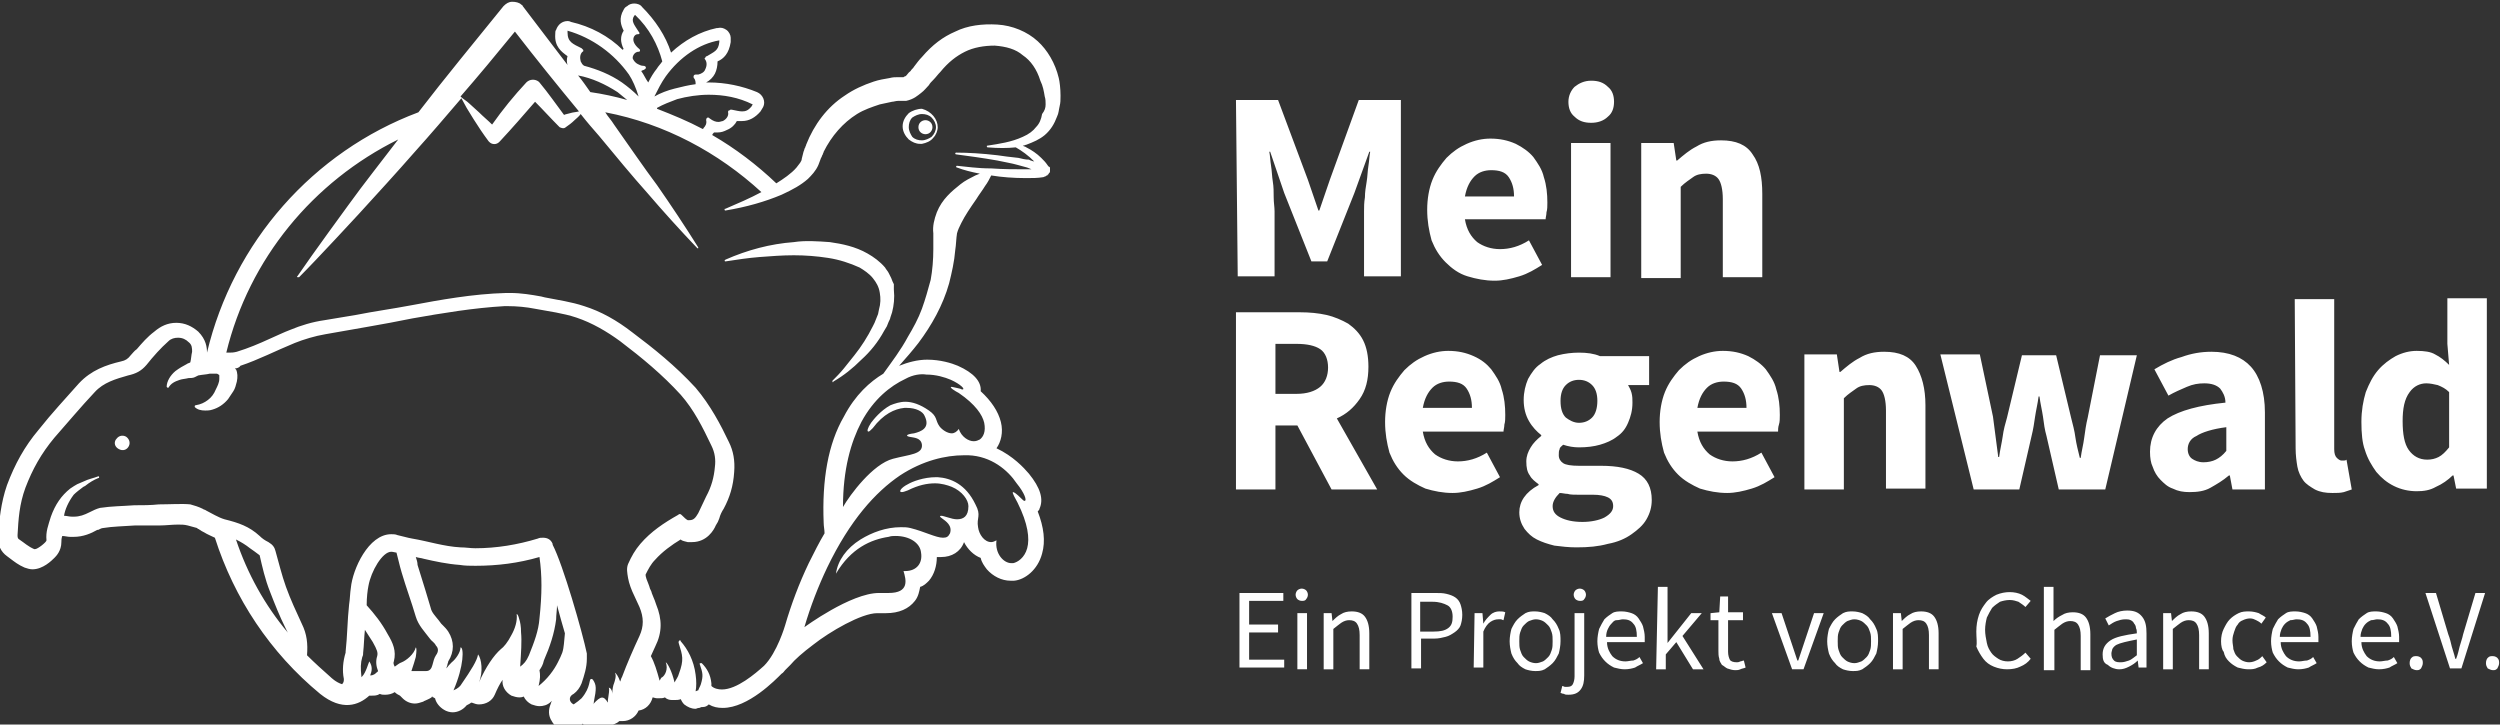
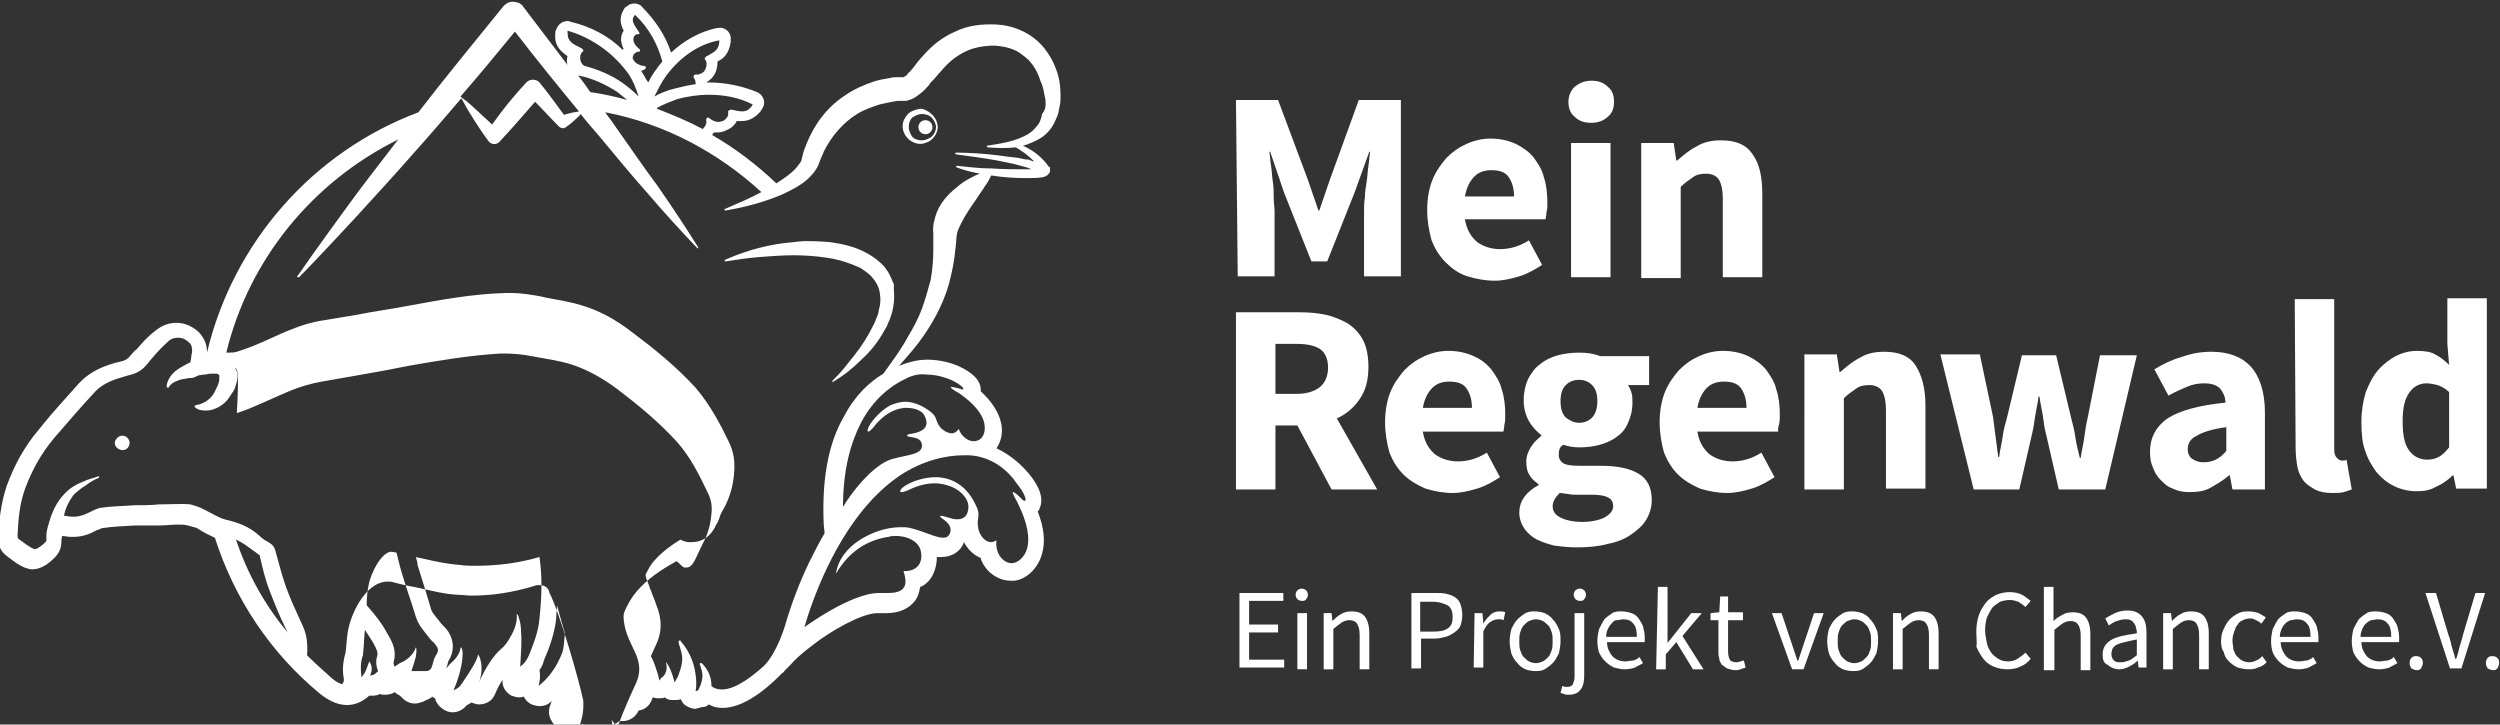
<svg xmlns="http://www.w3.org/2000/svg" version="1.1" id="Ebene_1" x="0px" y="0px" viewBox="0 0 285 82.6" style="enable-background:new 0 0 285 82.6;" xml:space="preserve">
  <rect x="0" y="0" width="285" height="82.6" fill="#333333" stroke="none" />
  <style type="text/css">
	.st0{fill:#FFFFFF;}
</style>
-   <path class="st0" d="M140.9,11.4h4.8l3.4,9.1l1.2,3.5h0.1l1.2-3.5l3.3-9.1h4.8v20.1h-4.2v-7.4c0-0.5,0-1,0.1-1.6  c0-0.6,0.1-1.2,0.2-1.8c0.1-0.6,0.1-1.2,0.2-1.8c0.1-0.6,0.1-1.1,0.2-1.6h-0.1l-1.7,4.7l-3.1,7.8h-1.8l-3.1-7.8l-1.6-4.7h-0.1  c0.1,0.5,0.1,1,0.2,1.6s0.1,1.2,0.2,1.8s0.1,1.2,0.1,1.8c0,0.6,0.1,1.1,0.1,1.6v7.4h-4.2L140.9,11.4L140.9,11.4z M162.7,23.9  c0-1.2,0.2-2.4,0.6-3.4c0.4-1,1-1.8,1.6-2.5c0.7-0.7,1.4-1.2,2.3-1.6c0.9-0.4,1.8-0.6,2.7-0.6c1.1,0,2,0.2,2.9,0.6  c0.8,0.4,1.5,0.9,2,1.5c0.5,0.7,1,1.4,1.2,2.3c0.3,0.9,0.4,1.9,0.4,2.9c0,0.4,0,0.8-0.1,1.1c0,0.3-0.1,0.6-0.1,0.8H167  c0.2,1.2,0.7,2,1.4,2.6c0.7,0.5,1.6,0.8,2.6,0.8c1.1,0,2.2-0.3,3.3-1l1.5,2.8c-0.8,0.5-1.6,1-2.6,1.3c-1,0.3-1.9,0.5-2.8,0.5  c-1.1,0-2.1-0.2-3.1-0.5s-1.8-0.9-2.5-1.6c-0.7-0.7-1.2-1.5-1.6-2.5C162.9,26.3,162.7,25.2,162.7,23.9z M172.6,22.4  c0-0.9-0.2-1.6-0.6-2.2c-0.4-0.6-1.1-0.8-2-0.8c-0.7,0-1.4,0.2-1.9,0.7c-0.5,0.5-0.9,1.2-1.1,2.3C167,22.4,172.6,22.4,172.6,22.4z   M181.4,14c-0.8,0-1.4-0.2-1.9-0.7c-0.5-0.4-0.7-1-0.7-1.7c0-0.7,0.3-1.3,0.7-1.7c0.5-0.4,1.1-0.7,1.9-0.7c0.8,0,1.4,0.2,1.9,0.7  c0.5,0.4,0.7,1,0.7,1.7s-0.2,1.3-0.7,1.7C182.8,13.8,182.1,14,181.4,14z M179.1,16.3h4.5v15.3h-4.5V16.3z M187.1,16.3h3.7l0.3,2h0.1  c0.7-0.6,1.4-1.2,2.2-1.6c0.8-0.5,1.7-0.7,2.8-0.7c1.7,0,2.9,0.5,3.6,1.6c0.8,1.1,1.1,2.6,1.1,4.5v9.5h-4.5v-8.9  c0-1.1-0.2-1.9-0.5-2.3c-0.3-0.4-0.8-0.6-1.4-0.6c-0.6,0-1.1,0.1-1.5,0.4c-0.4,0.3-0.9,0.6-1.4,1.1v10.4h-4.5L187.1,16.3L187.1,16.3  z M151.8,55.8l-3.9-7.3h-2.5v7.3h-4.5V35.6h7.3c1.1,0,2.1,0.1,3,0.3c0.9,0.2,1.8,0.6,2.5,1c0.7,0.5,1.3,1.1,1.7,1.9  c0.4,0.8,0.6,1.8,0.6,3c0,1.5-0.3,2.7-1,3.7c-0.7,1-1.5,1.7-2.6,2.2l4.6,8.1C156.9,55.8,151.8,55.8,151.8,55.8z M145.4,44.9h2.4  c1.2,0,2.1-0.3,2.7-0.8c0.6-0.5,0.9-1.3,0.9-2.2s-0.3-1.7-0.9-2.1c-0.6-0.4-1.5-0.6-2.7-0.6h-2.4V44.9z M157.9,48.1  c0-1.2,0.2-2.4,0.6-3.4c0.4-1,1-1.8,1.6-2.5c0.7-0.7,1.4-1.2,2.3-1.6c0.9-0.4,1.8-0.6,2.7-0.6c1.1,0,2,0.2,2.9,0.6s1.5,0.9,2,1.5  c0.5,0.7,1,1.4,1.2,2.3c0.3,0.9,0.4,1.9,0.4,2.9c0,0.4,0,0.8-0.1,1.1c0,0.3-0.1,0.6-0.1,0.8h-9.2c0.2,1.2,0.7,2,1.4,2.6  c0.7,0.5,1.6,0.8,2.6,0.8c1.1,0,2.2-0.3,3.3-1l1.5,2.8c-0.8,0.5-1.6,1-2.6,1.3c-1,0.3-1.9,0.5-2.8,0.5c-1.1,0-2.1-0.2-3.1-0.5  c-0.9-0.4-1.8-0.9-2.5-1.6c-0.7-0.7-1.2-1.5-1.6-2.5C158.1,50.5,157.9,49.4,157.9,48.1z M167.8,46.5c0-0.9-0.2-1.6-0.6-2.2  c-0.4-0.6-1.1-0.8-2-0.8c-0.7,0-1.4,0.2-1.9,0.7c-0.5,0.5-0.9,1.2-1.1,2.3C162.2,46.5,167.8,46.5,167.8,46.5z M173.2,58.4  c0-1.2,0.7-2.3,2.2-3.1v-0.1c-0.4-0.3-0.8-0.6-1-1c-0.3-0.4-0.4-0.9-0.4-1.6c0-0.6,0.2-1.1,0.5-1.6s0.7-0.9,1.2-1.3v-0.1  c-0.5-0.4-1-0.9-1.4-1.6c-0.4-0.7-0.6-1.5-0.6-2.4c0-0.9,0.2-1.7,0.5-2.4c0.4-0.7,0.8-1.3,1.4-1.7c0.6-0.5,1.3-0.8,2-1  c0.8-0.2,1.6-0.3,2.4-0.3c0.9,0,1.7,0.1,2.4,0.4h5.6v3.3h-2.4c0.1,0.2,0.3,0.5,0.4,0.9c0.1,0.4,0.1,0.7,0.1,1.1  c0,0.9-0.2,1.6-0.5,2.3c-0.3,0.7-0.7,1.2-1.3,1.6c-0.5,0.4-1.2,0.7-1.9,0.9c-0.7,0.2-1.5,0.3-2.4,0.3c-0.6,0-1.2-0.1-1.8-0.3  c-0.2,0.2-0.4,0.3-0.4,0.5c-0.1,0.2-0.1,0.4-0.1,0.7c0,0.4,0.2,0.7,0.5,0.9c0.3,0.2,0.9,0.3,1.8,0.3h2.5c1.9,0,3.3,0.3,4.3,0.9  c1,0.6,1.5,1.6,1.5,3c0,0.8-0.2,1.5-0.6,2.2c-0.4,0.7-1,1.2-1.7,1.7c-0.7,0.5-1.6,0.9-2.7,1.1c-1.1,0.3-2.2,0.4-3.6,0.4  c-0.9,0-1.7-0.1-2.5-0.2c-0.8-0.2-1.4-0.4-2-0.7c-0.6-0.3-1-0.7-1.4-1.2C173.4,59.7,173.2,59.1,173.2,58.4z M177,57.7  c0,0.6,0.3,1,0.9,1.3c0.6,0.3,1.4,0.5,2.5,0.5c1,0,1.9-0.2,2.5-0.5c0.7-0.4,1-0.8,1-1.3c0-0.5-0.2-0.8-0.6-1c-0.4-0.2-1-0.3-1.7-0.3  H180c-0.5,0-1,0-1.3-0.1c-0.3,0-0.6-0.1-0.9-0.1C177.3,56.7,177,57.2,177,57.7z M180,48.2c0.6,0,1.1-0.2,1.5-0.6  c0.4-0.4,0.6-1.1,0.6-1.9c0-0.8-0.2-1.4-0.6-1.8c-0.4-0.4-0.9-0.6-1.5-0.6c-0.6,0-1.1,0.2-1.5,0.6c-0.4,0.4-0.6,1-0.6,1.8  c0,0.9,0.2,1.5,0.6,1.9C178.9,47.9,179.4,48.2,180,48.2z M189.2,48.1c0-1.2,0.2-2.4,0.6-3.4c0.4-1,1-1.8,1.6-2.5  c0.7-0.7,1.4-1.2,2.3-1.6c0.9-0.4,1.8-0.6,2.7-0.6c1.1,0,2,0.2,2.9,0.6c0.8,0.4,1.5,0.9,2,1.5c0.5,0.7,1,1.4,1.2,2.3  c0.3,0.9,0.4,1.9,0.4,2.9c0,0.4,0,0.8-0.1,1.1s-0.1,0.6-0.1,0.8h-9.2c0.2,1.2,0.7,2,1.4,2.6c0.7,0.5,1.6,0.8,2.6,0.8  c1.1,0,2.2-0.3,3.3-1l1.5,2.8c-0.8,0.5-1.6,1-2.6,1.3c-1,0.3-1.9,0.5-2.8,0.5c-1.1,0-2.1-0.2-3.1-0.5c-0.9-0.4-1.8-0.9-2.5-1.6  c-0.7-0.7-1.2-1.5-1.6-2.5C189.4,50.5,189.2,49.4,189.2,48.1z M199.1,46.5c0-0.9-0.2-1.6-0.6-2.2c-0.4-0.6-1.1-0.8-2-0.8  c-0.7,0-1.4,0.2-1.9,0.7c-0.5,0.5-0.9,1.2-1.1,2.3C193.5,46.5,199.1,46.5,199.1,46.5z M205.7,40.4h3.7l0.3,2h0.1  c0.7-0.6,1.4-1.2,2.2-1.6c0.8-0.5,1.7-0.7,2.8-0.7c1.7,0,2.9,0.5,3.6,1.6s1.1,2.6,1.1,4.5v9.5h-4.5v-8.9c0-1.1-0.2-1.9-0.5-2.3  c-0.3-0.4-0.8-0.6-1.4-0.6c-0.6,0-1.1,0.1-1.5,0.4c-0.4,0.3-0.9,0.6-1.4,1.1v10.4h-4.5L205.7,40.4L205.7,40.4z M221.2,40.4h4.5  l1.5,7.1c0.1,0.8,0.2,1.5,0.3,2.3c0.1,0.7,0.2,1.5,0.3,2.3h0.1c0.1-0.8,0.3-1.6,0.4-2.3c0.1-0.8,0.3-1.5,0.5-2.2l1.7-7.1h3.9  l1.7,7.1c0.2,0.8,0.4,1.5,0.5,2.3c0.1,0.7,0.3,1.5,0.5,2.3h0.1c0.1-0.8,0.3-1.5,0.4-2.3c0.1-0.7,0.2-1.5,0.4-2.3l1.4-7.1h4.2  L240,55.8h-5.3l-1.4-6.1c-0.2-0.7-0.3-1.4-0.4-2.2c-0.1-0.7-0.3-1.5-0.4-2.3h-0.1c-0.1,0.8-0.3,1.6-0.4,2.3  c-0.1,0.7-0.2,1.4-0.4,2.2l-1.4,6.1h-5.2L221.2,40.4z M245.1,51.5c0-1.6,0.7-2.9,2-3.8c1.4-0.9,3.6-1.5,6.6-1.8  c0-0.7-0.3-1.2-0.6-1.6c-0.4-0.4-1-0.6-1.8-0.6c-0.7,0-1.3,0.1-2,0.4c-0.7,0.3-1.4,0.6-2.1,1l-1.6-3c1-0.6,2-1.1,3.1-1.4  c1.1-0.4,2.2-0.6,3.4-0.6c2,0,3.5,0.6,4.5,1.7c1,1.1,1.6,2.9,1.6,5.2v8.8h-3.7l-0.3-1.6h-0.1c-0.7,0.6-1.4,1-2.1,1.4  c-0.7,0.4-1.5,0.5-2.4,0.5c-0.7,0-1.3-0.1-1.9-0.4c-0.6-0.2-1-0.6-1.4-1c-0.4-0.4-0.7-0.9-0.9-1.5C245.2,52.8,245.1,52.2,245.1,51.5  z M249.4,51.2c0,0.5,0.2,0.9,0.5,1.1c0.3,0.2,0.7,0.4,1.3,0.4c0.5,0,1-0.1,1.4-0.3c0.4-0.2,0.8-0.5,1.2-1v-2.7  c-1.6,0.2-2.8,0.6-3.4,1C249.7,50,249.4,50.6,249.4,51.2z M261.6,34.1h4.5v17.1c0,0.5,0.1,0.8,0.3,1c0.2,0.2,0.4,0.3,0.5,0.3  c0.1,0,0.2,0,0.3,0c0.1,0,0.2,0,0.3-0.1l0.6,3.4c-0.3,0.1-0.6,0.2-0.9,0.3c-0.4,0.1-0.8,0.1-1.3,0.1c-0.8,0-1.4-0.1-2-0.4  c-0.5-0.3-1-0.6-1.3-1s-0.6-1-0.7-1.6c-0.1-0.6-0.2-1.3-0.2-2.1L261.6,34.1L261.6,34.1z M269.2,48.1c0-1.3,0.2-2.4,0.5-3.4  c0.4-1,0.8-1.8,1.4-2.5c0.6-0.7,1.3-1.2,2-1.6c0.8-0.4,1.6-0.6,2.4-0.6c0.9,0,1.6,0.1,2.1,0.4c0.6,0.3,1.1,0.7,1.6,1.2l-0.2-2.4  v-5.2h4.5v21.7H280l-0.3-1.5h-0.1c-0.5,0.5-1.2,1-1.9,1.3c-0.7,0.4-1.4,0.5-2.2,0.5c-0.9,0-1.8-0.2-2.6-0.6c-0.8-0.4-1.4-0.9-2-1.6  c-0.5-0.7-1-1.5-1.3-2.5C269.3,50.5,269.2,49.4,269.2,48.1z M273.9,48c0,1.5,0.2,2.6,0.7,3.3c0.5,0.7,1.2,1.1,2.1,1.1  c0.5,0,0.9-0.1,1.3-0.3c0.4-0.2,0.8-0.6,1.2-1.1v-6.3c-0.4-0.4-0.8-0.6-1.3-0.8c-0.4-0.1-0.9-0.2-1.3-0.2c-0.7,0-1.4,0.3-1.9,1  C274.1,45.5,273.9,46.6,273.9,48z M141.3,67.6h5v0.9h-3.9v2.7h3.3v0.9h-3.3v3.1h4v0.9h-5.1L141.3,67.6L141.3,67.6z M148.4,68.5  c-0.2,0-0.4-0.1-0.5-0.2s-0.2-0.3-0.2-0.5c0-0.2,0.1-0.4,0.2-0.5c0.1-0.1,0.3-0.2,0.5-0.2c0.2,0,0.4,0.1,0.5,0.2  c0.1,0.1,0.2,0.3,0.2,0.5s-0.1,0.4-0.2,0.5C148.8,68.5,148.6,68.5,148.4,68.5z M147.9,69.9h1.1v6.4h-1.1V69.9z M150.9,69.9h0.9  l0.1,0.9h0c0.3-0.3,0.6-0.6,1-0.8c0.3-0.2,0.7-0.3,1.2-0.3c0.7,0,1.2,0.2,1.5,0.6c0.3,0.4,0.5,1,0.5,1.9v4.1h-1.1v-3.9  c0-0.6-0.1-1-0.3-1.3c-0.2-0.3-0.5-0.4-0.9-0.4c-0.3,0-0.6,0.1-0.9,0.3c-0.3,0.2-0.5,0.4-0.9,0.7v4.6h-1.1L150.9,69.9L150.9,69.9z   M160.9,67.6h2.7c0.5,0,0.9,0,1.3,0.1c0.4,0.1,0.7,0.2,1,0.4c0.3,0.2,0.5,0.5,0.6,0.8s0.2,0.7,0.2,1.2c0,0.5-0.1,0.9-0.2,1.2  s-0.4,0.6-0.7,0.8c-0.3,0.2-0.6,0.4-1,0.5s-0.8,0.2-1.3,0.2H162v3.4h-1.1L160.9,67.6L160.9,67.6z M163.4,72c0.8,0,1.3-0.1,1.7-0.4  c0.4-0.3,0.5-0.7,0.5-1.3c0-0.6-0.2-1.1-0.6-1.3c-0.4-0.2-0.9-0.4-1.7-0.4h-1.4V72H163.4z M168.1,69.9h0.9l0.1,1.2h0  c0.2-0.4,0.5-0.7,0.8-1s0.7-0.4,1-0.4c0.3,0,0.5,0,0.7,0.1l-0.2,0.9c-0.1,0-0.2-0.1-0.3-0.1s-0.2,0-0.3,0c-0.3,0-0.6,0.1-0.9,0.3  c-0.3,0.2-0.6,0.6-0.8,1.1v4.1h-1.1L168.1,69.9L168.1,69.9z M172.1,73.1c0-0.5,0.1-1,0.2-1.4c0.2-0.4,0.4-0.8,0.7-1.1  c0.3-0.3,0.6-0.5,0.9-0.7c0.4-0.2,0.7-0.2,1.1-0.2s0.8,0.1,1.1,0.2c0.4,0.2,0.7,0.4,0.9,0.7c0.3,0.3,0.5,0.6,0.7,1.1  c0.2,0.4,0.2,0.9,0.2,1.4c0,0.5-0.1,1-0.2,1.4c-0.2,0.4-0.4,0.8-0.7,1.1c-0.3,0.3-0.6,0.5-0.9,0.7c-0.4,0.2-0.7,0.2-1.1,0.2  s-0.8-0.1-1.1-0.2c-0.4-0.2-0.7-0.4-0.9-0.7c-0.3-0.3-0.5-0.6-0.7-1.1C172.2,74.1,172.1,73.6,172.1,73.1z M173.2,73.1  c0,0.4,0,0.7,0.1,1c0.1,0.3,0.2,0.6,0.4,0.8c0.2,0.2,0.4,0.4,0.6,0.5c0.2,0.1,0.5,0.2,0.8,0.2c0.3,0,0.5-0.1,0.8-0.2  c0.2-0.1,0.4-0.3,0.6-0.5c0.2-0.2,0.3-0.5,0.4-0.8c0.1-0.3,0.1-0.6,0.1-1c0-0.4,0-0.7-0.1-1c-0.1-0.3-0.2-0.6-0.4-0.8  c-0.2-0.2-0.4-0.4-0.6-0.5c-0.2-0.1-0.5-0.2-0.8-0.2c-0.3,0-0.5,0.1-0.8,0.2c-0.2,0.1-0.4,0.3-0.6,0.5s-0.3,0.5-0.4,0.8  C173.2,72.4,173.2,72.7,173.2,73.1z M179.5,69.9h1.1V77c0,0.7-0.1,1.2-0.4,1.6c-0.3,0.4-0.7,0.6-1.4,0.6c-0.2,0-0.4,0-0.5-0.1  c-0.2,0-0.3-0.1-0.4-0.1l0.2-0.8c0.1,0,0.2,0.1,0.3,0.1s0.2,0,0.3,0c0.3,0,0.5-0.1,0.6-0.3c0.1-0.2,0.2-0.5,0.2-0.9L179.5,69.9  L179.5,69.9z M180.1,68.5c-0.2,0-0.4-0.1-0.5-0.2c-0.1-0.1-0.2-0.3-0.2-0.5c0-0.2,0.1-0.4,0.2-0.5c0.1-0.1,0.3-0.2,0.5-0.2  c0.2,0,0.4,0.1,0.5,0.2c0.1,0.1,0.2,0.3,0.2,0.5s-0.1,0.4-0.2,0.5C180.5,68.5,180.3,68.5,180.1,68.5z M182.1,73.1  c0-0.5,0.1-1,0.2-1.4c0.2-0.4,0.4-0.8,0.6-1.1c0.3-0.3,0.6-0.5,0.9-0.7c0.3-0.2,0.7-0.2,1.1-0.2c0.4,0,0.8,0.1,1.1,0.2  c0.3,0.1,0.6,0.3,0.8,0.6c0.2,0.3,0.4,0.6,0.5,0.9c0.1,0.4,0.2,0.8,0.2,1.2c0,0.2,0,0.4,0,0.6h-4.3c0,0.7,0.3,1.2,0.6,1.6  c0.4,0.4,0.9,0.6,1.5,0.6c0.3,0,0.6-0.1,0.9-0.1c0.3-0.1,0.5-0.2,0.7-0.4l0.4,0.7c-0.3,0.2-0.6,0.3-0.9,0.5  c-0.3,0.1-0.7,0.2-1.2,0.2c-0.4,0-0.8-0.1-1.2-0.2c-0.4-0.2-0.7-0.4-1-0.7c-0.3-0.3-0.5-0.6-0.7-1C182.2,74.1,182.1,73.6,182.1,73.1  z M186.6,72.6c0-0.7-0.1-1.2-0.4-1.5c-0.3-0.4-0.7-0.5-1.2-0.5c-0.2,0-0.4,0.1-0.7,0.1s-0.4,0.2-0.6,0.4c-0.2,0.2-0.3,0.4-0.4,0.6  s-0.2,0.5-0.2,0.9H186.6z M189,66.9h1.1v6.4h0l2.7-3.4h1.2l-2.2,2.6l2.4,3.8h-1.2l-1.9-3.1l-1.2,1.4v1.7h-1.1L189,66.9L189,66.9z   M195.9,70.7H195v-0.8l1-0.1l0.1-1.8h0.9v1.8h1.7v0.9H197v3.6c0,0.4,0.1,0.7,0.2,0.9c0.1,0.2,0.4,0.3,0.8,0.3c0.1,0,0.2,0,0.4-0.1  c0.1,0,0.3-0.1,0.4-0.1l0.2,0.8c-0.2,0.1-0.4,0.1-0.6,0.2c-0.2,0.1-0.4,0.1-0.6,0.1c-0.3,0-0.6-0.1-0.9-0.2  c-0.2-0.1-0.4-0.3-0.6-0.4c-0.1-0.2-0.3-0.4-0.3-0.7c-0.1-0.3-0.1-0.6-0.1-0.9L195.9,70.7L195.9,70.7z M202,69.9h1.1l1.2,3.6  c0.1,0.3,0.2,0.6,0.3,0.9c0.1,0.3,0.2,0.6,0.3,0.9h0.1c0.1-0.3,0.2-0.6,0.3-0.9c0.1-0.3,0.2-0.6,0.3-0.9l1.2-3.6h1.1l-2.3,6.4h-1.3  L202,69.9z M208.3,73.1c0-0.5,0.1-1,0.2-1.4c0.2-0.4,0.4-0.8,0.7-1.1c0.3-0.3,0.6-0.5,0.9-0.7c0.4-0.2,0.7-0.2,1.1-0.2  s0.8,0.1,1.1,0.2c0.4,0.2,0.7,0.4,0.9,0.7c0.3,0.3,0.5,0.6,0.7,1.1c0.2,0.4,0.2,0.9,0.2,1.4c0,0.5-0.1,1-0.2,1.4  c-0.2,0.4-0.4,0.8-0.7,1.1c-0.3,0.3-0.6,0.5-0.9,0.7c-0.4,0.2-0.7,0.2-1.1,0.2s-0.8-0.1-1.1-0.2c-0.4-0.2-0.7-0.4-0.9-0.7  c-0.3-0.3-0.5-0.6-0.7-1.1C208.4,74.1,208.3,73.6,208.3,73.1z M209.5,73.1c0,0.4,0,0.7,0.1,1c0.1,0.3,0.2,0.6,0.4,0.8  c0.2,0.2,0.4,0.4,0.6,0.5c0.2,0.1,0.5,0.2,0.8,0.2s0.5-0.1,0.8-0.2c0.2-0.1,0.4-0.3,0.6-0.5c0.2-0.2,0.3-0.5,0.4-0.8  c0.1-0.3,0.1-0.6,0.1-1c0-0.4,0-0.7-0.1-1c-0.1-0.3-0.2-0.6-0.4-0.8c-0.2-0.2-0.4-0.4-0.6-0.5c-0.2-0.1-0.5-0.2-0.8-0.2  s-0.5,0.1-0.8,0.2c-0.2,0.1-0.4,0.3-0.6,0.5c-0.2,0.2-0.3,0.5-0.4,0.8C209.5,72.4,209.5,72.7,209.5,73.1z M215.8,69.9h0.9l0.1,0.9h0  c0.3-0.3,0.6-0.6,1-0.8c0.3-0.2,0.7-0.3,1.2-0.3c0.7,0,1.2,0.2,1.5,0.6c0.3,0.4,0.5,1,0.5,1.9v4.1h-1.1v-3.9c0-0.6-0.1-1-0.3-1.3  c-0.2-0.3-0.5-0.4-0.9-0.4c-0.3,0-0.6,0.1-0.9,0.3c-0.3,0.2-0.5,0.4-0.9,0.7v4.6h-1.1L215.8,69.9L215.8,69.9z M225.3,72  c0-0.7,0.1-1.3,0.3-1.9s0.5-1,0.8-1.4c0.3-0.4,0.8-0.7,1.2-0.9c0.5-0.2,1-0.3,1.5-0.3c0.5,0,1,0.1,1.4,0.3c0.4,0.2,0.7,0.5,1,0.7  l-0.6,0.7c-0.2-0.2-0.5-0.4-0.8-0.6c-0.3-0.1-0.6-0.2-1-0.2c-0.4,0-0.8,0.1-1.1,0.2c-0.3,0.2-0.6,0.4-0.9,0.7  c-0.2,0.3-0.4,0.7-0.6,1.1c-0.1,0.4-0.2,0.9-0.2,1.4c0,0.5,0.1,1,0.2,1.5s0.3,0.8,0.5,1.1c0.2,0.3,0.5,0.5,0.8,0.7  c0.3,0.2,0.7,0.3,1.1,0.3c0.4,0,0.8-0.1,1.1-0.3c0.3-0.2,0.6-0.4,0.9-0.7l0.6,0.7c-0.3,0.4-0.7,0.7-1.2,0.9  c-0.4,0.2-0.9,0.3-1.5,0.3c-0.5,0-1-0.1-1.5-0.3c-0.5-0.2-0.9-0.5-1.2-0.9c-0.3-0.4-0.6-0.9-0.8-1.4C225.4,73.3,225.3,72.7,225.3,72  z M233,66.9h1.1v2.6l0,1.3c0.3-0.3,0.6-0.5,1-0.7c0.3-0.2,0.7-0.3,1.2-0.3c0.7,0,1.2,0.2,1.5,0.6c0.3,0.4,0.5,1,0.5,1.9v4.1h-1.1  v-3.9c0-0.6-0.1-1-0.3-1.3c-0.2-0.3-0.5-0.4-0.9-0.4c-0.3,0-0.6,0.1-0.9,0.3c-0.3,0.2-0.5,0.4-0.9,0.7v4.6H233V66.9z M239.7,74.6  c0-0.7,0.3-1.2,0.9-1.6c0.6-0.4,1.6-0.6,3-0.8c0-0.2,0-0.4-0.1-0.6c0-0.2-0.1-0.4-0.2-0.5c-0.1-0.2-0.2-0.3-0.4-0.4  c-0.2-0.1-0.4-0.1-0.6-0.1c-0.4,0-0.7,0.1-1,0.2c-0.3,0.1-0.6,0.3-0.9,0.5l-0.4-0.8c0.3-0.2,0.7-0.4,1.1-0.6s0.9-0.3,1.4-0.3  c0.8,0,1.3,0.2,1.7,0.7c0.4,0.5,0.5,1.1,0.5,1.9v3.9h-0.9l-0.1-0.8h0c-0.3,0.3-0.6,0.5-1,0.7c-0.4,0.2-0.7,0.3-1.1,0.3  c-0.5,0-1-0.2-1.3-0.5C239.8,75.6,239.7,75.2,239.7,74.6z M240.7,74.5c0,0.4,0.1,0.6,0.3,0.8c0.2,0.2,0.5,0.2,0.8,0.2  s0.6-0.1,0.9-0.2c0.3-0.1,0.6-0.4,0.9-0.6v-1.8c-0.5,0.1-1,0.2-1.4,0.3s-0.7,0.2-0.9,0.3c-0.2,0.1-0.4,0.3-0.5,0.5  C240.8,74.1,240.7,74.3,240.7,74.5z M246.6,69.9h0.9l0.1,0.9h0c0.3-0.3,0.6-0.6,1-0.8c0.3-0.2,0.7-0.3,1.2-0.3  c0.7,0,1.2,0.2,1.5,0.6c0.3,0.4,0.5,1,0.5,1.9v4.1h-1.1v-3.9c0-0.6-0.1-1-0.3-1.3c-0.2-0.3-0.5-0.4-0.9-0.4c-0.3,0-0.6,0.1-0.9,0.3  c-0.3,0.2-0.5,0.4-0.9,0.7v4.6h-1.1L246.6,69.9L246.6,69.9z M253.2,73.1c0-0.5,0.1-1,0.3-1.4c0.2-0.4,0.4-0.8,0.7-1.1  c0.3-0.3,0.6-0.5,1-0.7c0.4-0.2,0.8-0.2,1.2-0.2c0.4,0,0.8,0.1,1.1,0.2c0.3,0.2,0.6,0.3,0.8,0.5l-0.5,0.7c-0.2-0.2-0.4-0.3-0.6-0.4  c-0.2-0.1-0.4-0.2-0.7-0.2c-0.3,0-0.6,0.1-0.8,0.2c-0.3,0.1-0.5,0.3-0.6,0.5c-0.2,0.2-0.3,0.5-0.4,0.8c-0.1,0.3-0.2,0.6-0.2,1  c0,0.4,0.1,0.7,0.1,1c0.1,0.3,0.2,0.6,0.4,0.8c0.2,0.2,0.4,0.4,0.6,0.5s0.5,0.2,0.8,0.2c0.3,0,0.6-0.1,0.8-0.2  c0.3-0.1,0.5-0.3,0.7-0.5l0.5,0.7c-0.3,0.3-0.6,0.5-1,0.6c-0.4,0.2-0.7,0.2-1.1,0.2c-0.4,0-0.8-0.1-1.2-0.2c-0.4-0.2-0.7-0.4-1-0.7  c-0.3-0.3-0.5-0.6-0.6-1.1C253.3,74.1,253.2,73.6,253.2,73.1z M258.9,73.1c0-0.5,0.1-1,0.2-1.4c0.2-0.4,0.4-0.8,0.6-1.1  c0.3-0.3,0.6-0.5,0.9-0.7c0.3-0.2,0.7-0.2,1.1-0.2c0.4,0,0.8,0.1,1.1,0.2c0.3,0.1,0.6,0.3,0.8,0.6c0.2,0.3,0.4,0.6,0.5,0.9  c0.1,0.4,0.2,0.8,0.2,1.2c0,0.2,0,0.4,0,0.6H260c0,0.7,0.3,1.2,0.6,1.6c0.4,0.4,0.9,0.6,1.5,0.6c0.3,0,0.6-0.1,0.9-0.1  c0.3-0.1,0.5-0.2,0.7-0.4l0.4,0.7c-0.3,0.2-0.6,0.3-0.9,0.5c-0.3,0.1-0.7,0.2-1.2,0.2c-0.4,0-0.8-0.1-1.2-0.2  c-0.4-0.2-0.7-0.4-1-0.7c-0.3-0.3-0.5-0.6-0.7-1C259,74.1,258.9,73.6,258.9,73.1z M263.4,72.6c0-0.7-0.1-1.2-0.4-1.5  c-0.3-0.4-0.7-0.5-1.2-0.5c-0.2,0-0.4,0.1-0.7,0.1c-0.2,0.1-0.4,0.2-0.6,0.4c-0.2,0.2-0.3,0.4-0.4,0.6c-0.1,0.3-0.2,0.5-0.2,0.9  H263.4z M268.1,73.1c0-0.5,0.1-1,0.2-1.4c0.2-0.4,0.4-0.8,0.6-1.1c0.3-0.3,0.6-0.5,0.9-0.7c0.3-0.2,0.7-0.2,1.1-0.2  c0.4,0,0.8,0.1,1.1,0.2c0.3,0.1,0.6,0.3,0.8,0.6s0.4,0.6,0.5,0.9c0.1,0.4,0.2,0.8,0.2,1.2c0,0.2,0,0.4,0,0.6h-4.3  c0,0.7,0.3,1.2,0.6,1.6c0.4,0.4,0.9,0.6,1.5,0.6c0.3,0,0.6-0.1,0.9-0.1c0.3-0.1,0.5-0.2,0.7-0.4l0.4,0.7c-0.3,0.2-0.6,0.3-0.9,0.5  c-0.3,0.1-0.7,0.2-1.2,0.2c-0.4,0-0.8-0.1-1.2-0.2c-0.4-0.2-0.7-0.4-1-0.7c-0.3-0.3-0.5-0.6-0.7-1C268.2,74.1,268.1,73.6,268.1,73.1  z M272.6,72.6c0-0.7-0.1-1.2-0.4-1.5c-0.3-0.4-0.7-0.5-1.2-0.5c-0.2,0-0.4,0.1-0.7,0.1c-0.2,0.1-0.4,0.2-0.6,0.4  c-0.2,0.2-0.3,0.4-0.4,0.6c-0.1,0.3-0.2,0.5-0.2,0.9H272.6z M274.7,75.6c0-0.3,0.1-0.5,0.2-0.6c0.2-0.2,0.3-0.2,0.6-0.2  c0.2,0,0.4,0.1,0.5,0.2c0.2,0.2,0.2,0.4,0.2,0.6c0,0.2-0.1,0.4-0.2,0.6c-0.2,0.2-0.3,0.2-0.5,0.2c-0.2,0-0.4-0.1-0.6-0.2  C274.8,76,274.7,75.9,274.7,75.6z M276.5,67.6h1.2l1.4,4.7c0.2,0.5,0.3,1,0.4,1.4c0.1,0.4,0.3,0.9,0.4,1.4h0.1  c0.2-0.5,0.3-1,0.4-1.4c0.1-0.4,0.3-0.9,0.4-1.4l1.4-4.7h1.1l-2.7,8.6h-1.3L276.5,67.6z M283.4,75.6c0-0.3,0.1-0.5,0.2-0.6  c0.2-0.2,0.3-0.2,0.6-0.2c0.2,0,0.4,0.1,0.5,0.2c0.2,0.2,0.2,0.4,0.2,0.6c0,0.2-0.1,0.4-0.2,0.6c-0.2,0.2-0.3,0.2-0.5,0.2  c-0.2,0-0.4-0.1-0.6-0.2C283.5,76,283.4,75.9,283.4,75.6z M14.6,51c-0.3,0.4-0.8,0.4-1.2,0.1S13,50.3,13.3,50  c0.3-0.4,0.8-0.4,1.1-0.2C14.8,50.1,14.9,50.6,14.6,51z M120.9,10.9c0,0.5,0,0.8-0.1,1.2c-0.1,0.4-0.1,0.8-0.3,1.2  c-0.3,0.8-0.7,1.5-1.4,2.1c-0.6,0.5-1.3,0.8-2.1,1.1c-0.1,0-0.2,0.1-0.4,0.1c0.1,0.1,0.3,0.1,0.4,0.2c0.6,0.3,1.2,0.7,1.7,1.2  c0.3,0.3,0.5,0.5,0.7,0.8c0.1,0.1,0.1,0.2,0.2,0.2l0,0c0,0,0.1,0.1,0.1,0.1c0,0,0,0.1,0,0.1l0,0.1c0,0,0,0.1,0,0.1c0,0,0,0.1,0,0.1  c0,0.1,0,0.2-0.1,0.2c0,0.1-0.1,0.1-0.1,0.2c-0.1,0-0.1,0.1-0.1,0.1l0,0c-0.1,0-0.1,0-0.2,0.1c-0.1,0-0.2,0.1-0.3,0.1  c-0.6,0.1-1.2,0.1-1.8,0.1h-0.2c0,0,0,0,0,0c-1.3,0-2.7-0.1-3.9-0.3c0,0,0,0,0,0c-0.2,0.4-0.4,0.8-0.7,1.2c-0.3,0.5-0.7,1-1,1.5  c-0.7,1-1.3,1.9-1.7,2.7c-0.2,0.4-0.4,0.8-0.5,1.2c-0.1,0.6-0.1,1.3-0.2,1.9c-0.1,1.3-0.4,2.6-0.7,3.8c-0.7,2.5-2,4.8-3.5,6.8  c-0.7,0.9-1.4,1.7-2.2,2.6c1-0.4,2.1-0.7,3.2-0.7l0,0c1.5,0,2.8,0.4,3.5,0.7c1.8,0.8,2.7,1.8,2.6,2.9c1.2,1.1,2,2.3,2.3,3.5  c0.3,1.2,0,2.3-0.5,3c1.9,0.9,3.1,2.2,3.7,2.9c1.3,1.6,1.7,2.9,1.2,4c0,0.1-0.1,0.2-0.2,0.3c0.7,1.8,0.9,3.4,0.5,4.8  c-0.5,1.9-2,3-3.2,3.1c-0.1,0-0.3,0-0.4,0c-1,0-2-0.5-2.7-1.3c-0.3-0.4-0.6-0.8-0.7-1.3c-0.8-0.3-1.5-1-1.9-1.8  c-0.4,1.1-1.4,1.7-2.6,1.7c-0.2,0-0.3,0-0.5,0c0,1-0.3,2-0.9,2.7c-0.3,0.3-0.6,0.6-1,0.7c-0.1,0.5-0.2,1.1-0.6,1.6  c-0.7,0.9-1.8,1.4-3.3,1.4c-0.3,0-0.5,0-0.8,0h0l0,0c-0.1,0-0.1,0-0.2,0c-1.8,0-5.4,2.1-7.3,3.6c-1.2,0.9-2.1,1.7-2.6,2.3  c-0.1,0.1-0.3,0.3-0.4,0.4c-0.1,0.1-0.2,0.2-0.2,0.2h0c-0.1,0.1-0.2,0.3-0.4,0.4c-0.7,0.7-3.8,3.9-6.7,3.9c-0.6,0-1.1-0.1-1.6-0.4  c-0.2,0.2-0.4,0.3-0.7,0.3l-0.1,0c-0.1,0-0.2,0.1-0.3,0.1c-0.2,0-0.3,0.1-0.4,0.1c-0.5,0-0.9-0.2-1.3-0.5c-0.2-0.2-0.3-0.4-0.4-0.6  c-0.2,0.1-0.5,0.1-0.7,0.1c-0.1,0-0.2,0-0.3,0c-0.3,0-0.6-0.1-0.8-0.3c-0.2,0.1-0.4,0.1-0.7,0.1c-0.1,0-0.1,0-0.2,0  c-0.2,0-0.4-0.1-0.5-0.1c-0.2,0.8-0.8,1.4-1.6,1.5c-0.3,0.7-1,1.2-1.8,1.2c0,0-0.1,0-0.1,0c-0.1,0-0.2,0-0.3,0  c-0.3,0.3-0.7,0.4-1.1,0.5l-1.7,0.2c-0.1,0-0.1,0-0.2,0c-0.5,0-0.9-0.2-1.2-0.4c-0.3,0.4-0.8,0.6-1.3,0.6l-0.2,0l-0.3,0  c0,0-0.1,0-0.1,0c-0.7,0-1.3-0.3-1.6-0.9c-0.4-0.6-0.4-1.3-0.1-2c0-0.1,0.1-0.2,0.1-0.3c0,0,0,0-0.1,0.1c-0.4,0.4-0.9,0.5-1.3,0.5  c-0.3,0-0.6-0.1-0.9-0.2c-0.4-0.2-0.7-0.5-0.9-0.9c-0.2,0.1-0.4,0.1-0.5,0.1c-0.3,0-0.6-0.1-0.9-0.2c-0.7-0.4-1.1-1.1-1-1.8  c-0.3,0.4-0.6,1-0.9,1.7c-0.3,0.7-1,1.1-1.8,1.1c-0.3,0-0.5-0.1-0.8-0.2c0,0,0,0-0.1,0c-0.1,0.1-0.3,0.2-0.5,0.3  c-0.4,0.5-1,0.8-1.6,0.8c-0.3,0-0.7-0.1-1-0.3c-0.5-0.3-0.9-0.8-1-1.3c-0.1,0-0.1-0.1-0.2-0.1c-0.1,0-0.1-0.1-0.1-0.1  c-0.1,0-0.1,0.1-0.1,0.1c-0.3,0.2-0.6,0.3-0.8,0.4c-0.1,0-0.1,0.1-0.2,0.1c-0.3,0.1-0.6,0.2-0.9,0.2c-0.5,0-1-0.2-1.4-0.6  c-0.1-0.1-0.2-0.2-0.3-0.3c-0.2-0.1-0.4-0.2-0.6-0.4c-0.3,0.2-0.7,0.3-1.1,0.3c-0.2,0-0.4,0-0.6-0.1c-0.3,0.2-0.6,0.2-0.9,0.2  c-0.1,0-0.2,0-0.3,0c-1.2,1.1-3.1,1.8-5.6-0.2c-5.7-4.7-9.8-10.9-12-17.8c-0.4-0.2-0.9-0.4-1.2-0.6c-0.2-0.1-0.4-0.2-0.5-0.3  c-0.1,0-0.1-0.1-0.2-0.1c0,0-0.1,0-0.1-0.1c-0.4-0.1-0.7-0.2-1.1-0.3c-0.4-0.1-0.7-0.1-1.1-0.1c-0.7,0-1.4,0.1-2.1,0.1  c-0.3,0-0.7,0-1,0c-0.6,0-1.2,0-1.7,0h-0.1c-1.3,0.1-2.5,0.1-3.7,0.3c-0.1,0-0.3,0.1-0.5,0.2l-0.1,0c-0.7,0.4-1.6,0.8-2.7,0.8  c-0.1,0-0.3,0-0.4,0c-0.3,0-0.6-0.1-0.9-0.1c-0.1,0.3-0.1,0.5-0.1,0.7c0,1-0.6,1.6-0.8,1.8c-0.3,0.3-1.3,1.3-2.5,1.3  c-0.3,0-0.6-0.1-0.9-0.2c-0.7-0.3-1.2-0.7-1.6-1c-0.1-0.1-0.3-0.2-0.4-0.3c-0.7-0.5-1.1-1.3-1-2.3c0.1-1.7,0.3-3.8,1-5.8  c0.9-2.4,2-4.4,3.6-6.3c1.5-1.9,3.1-3.6,4.6-5.3c1.4-1.5,3.1-2.1,4.8-2.5c0.5-0.1,0.8-0.3,1.1-0.7c0.2-0.2,0.4-0.5,0.7-0.7  c0.6-0.7,1.2-1.4,2-2c0.7-0.6,1.5-1,2.5-1c1,0,1.8,0.4,2.5,1c0.9,0.9,1,1.8,1,2.4c3-12.6,12.1-22.9,24.1-27.4  c3-3.9,6.3-7.9,9.7-12.1c0.3-0.3,0.6-0.5,1-0.5c0.4,0,0.8,0.1,1,0.3c0.1,0.1,0.2,0.1,0.2,0.2c1.7,2.2,3.4,4.5,5.1,6.7  c-0.1-0.3-0.1-0.7,0-1c-0.7-0.5-1.5-1.1-1.4-2.5c0-0.2,0-0.4,0.1-0.5c0.2-0.6,0.7-1,1.3-1c0.1,0,0.2,0,0.4,0.1  C67.3,3,69.4,4.1,71,5.7c0-0.1,0-0.1,0.1-0.1c-0.2-0.4-0.3-0.8-0.3-1.1c0,0,0,0,0,0c0-0.4,0.1-0.7,0.3-1c-0.3-0.6-0.6-1.4,0-2.4  c0.1-0.2,0.2-0.3,0.4-0.4c0.2-0.2,0.5-0.3,0.8-0.3c0.3,0,0.7,0.1,0.9,0.4c1.5,1.5,2.7,3.3,3.3,5.2c1.5-1.4,3.3-2.4,5.2-2.8  c0,0,0,0,0.1,0c0.4-0.1,0.7,0,1,0.2c0.3,0.2,0.5,0.6,0.5,0.9c0,0.2,0,0.3,0,0.5c-0.2,1.3-0.8,1.9-1.5,2.2c0,0.5-0.1,1-0.3,1.4  c-0.2,0.4-0.6,0.8-1,1l0,0c0.1,0,0.2,0,0.3,0c1.9,0,3.8,0.4,5.5,1.1c0.7,0.3,1,1.1,0.7,1.7c-0.1,0.2-0.2,0.3-0.3,0.5  c-0.6,0.7-1.3,1.1-2.1,1.1c-0.2,0-0.4,0-0.6,0c-0.2,0.4-0.6,0.8-1.1,1c0,0,0,0,0,0c-0.4,0.2-0.7,0.3-1.1,0.3c-0.1,0-0.3,0-0.4,0  c-0.1,0.1-0.2,0.2-0.2,0.3c2.6,1.5,5.1,3.4,7.3,5.5c0.8-0.5,1.7-1.1,2.3-1.8c0.3-0.4,0.6-0.7,0.6-1l0.2-0.8c0.1-0.2,0.1-0.4,0.2-0.5  c0-0.1,0.1-0.2,0.1-0.3c0.9-2.3,2.4-4.3,4.4-5.6c1-0.7,2.1-1.2,3.3-1.6c0.6-0.2,1.2-0.3,1.8-0.4c0.4-0.1,0.6-0.1,0.9-0.1  c0.2,0,0.3,0,0.5,0c0.1,0,0.2,0,0.2,0c0,0,0.1-0.1,0.2-0.1c0.2-0.1,0.3-0.4,0.6-0.6c0.1-0.2,0.3-0.3,0.4-0.5  c0.3-0.4,0.6-0.8,0.9-1.1c1.2-1.4,2.4-2.3,3.8-2.9c1.4-0.7,3.1-0.9,4.8-0.8c1.7,0.1,3.4,0.8,4.6,1.9c1.1,1,2,2.5,2.4,4.2  C120.8,9.3,120.9,10.1,120.9,10.9z M80.8,10.8c-1.2,0-2.5,0.2-3.6,0.5c-0.8,0.3-1.6,0.6-2.3,1c0,0,0,0,0,0.1  c1.8,0.7,3.5,1.4,5.2,2.3c0.1,0,0.1-0.1,0.1-0.1c0.2-0.2,0.4-0.5,0.3-0.9c0-0.2,0.1-0.3,0.2-0.3c0.1,0,0.1,0,0.2,0.1  c0.4,0.3,0.7,0.4,1,0.4c0.2,0,0.4-0.1,0.5-0.1c0.4-0.2,0.7-0.6,0.6-1c0-0.1,0-0.2,0.1-0.2c0.1,0,0.1-0.1,0.2-0.1c0,0,0.1,0,0.1,0  c0.5,0.1,0.9,0.2,1.2,0.2c0.4,0,0.7-0.1,1.1-0.6c0-0.1,0.1-0.1,0.1-0.2C84.2,11.1,82.5,10.8,80.8,10.8z M67.3,10.5  c1.4,0.2,2.8,0.5,4.2,0.9c-0.4-0.3-0.7-0.6-1.1-0.9c-1.4-0.9-2.9-1.6-4.5-1.9C66.4,9.2,66.8,9.8,67.3,10.5z M75.9,8.7  c-0.5,0.7-0.9,1.5-1.3,2.3c0.7-0.4,1.5-0.7,2.3-0.9c0.8-0.2,1.6-0.4,2.4-0.5c0-0.2,0-0.5-0.2-0.7c-0.1-0.2,0-0.4,0.2-0.4  c0,0,0,0,0,0c0.1,0,0.2,0,0.3,0c0.4-0.1,0.7-0.3,0.8-0.6c0.2-0.4,0.2-0.8,0-1.1c-0.1-0.1-0.1-0.2,0-0.2c0-0.1,0.1-0.2,0.2-0.2  c0.8-0.5,1.3-0.6,1.4-1.6c0-0.1,0-0.1,0-0.2C79.7,5,77.5,6.5,75.9,8.7z M72.8,3.6c0.1,0.1,0.1,0.2,0.1,0.2c0,0.1-0.1,0.1-0.2,0.1  c-0.3,0-0.5,0.3-0.5,0.6c0,0.3,0.2,0.7,0.7,1.1C73,5.7,73,5.9,72.8,5.9c-0.3,0-0.5,0.2-0.6,0.4c-0.1,0.2-0.1,0.4,0,0.5  c0.1,0.2,0.3,0.4,0.5,0.5c0.2,0.1,0.4,0.2,0.6,0.2c0.4,0,0.4,0.3,0.2,0.4c-0.1,0.1-0.3,0.1-0.4,0.2c0.3,0.4,0.5,0.9,0.8,1.3  c0.3-0.6,0.6-1.1,1-1.6C75,7.6,75.3,7.3,75.5,7c-0.5-1.9-1.5-3.8-3.1-5.3c0,0-0.1,0.1-0.1,0.1C71.9,2.4,72.3,2.8,72.8,3.6z   M66.3,5.5c0.1,0.1,0.2,0.2,0.2,0.2c0,0.1,0,0.2-0.1,0.2c-0.3,0.3-0.3,0.7-0.2,1.1c0.1,0.2,0.2,0.4,0.4,0.5c1.5,0.4,3,1,4.3,1.9  c0.7,0.5,1.3,1,1.9,1.6c-0.3-1-0.7-1.9-1.1-2.5c-1.7-2.4-4.2-4.2-7-5c0,0.1,0,0.1,0,0.2C64.7,4.8,65.3,5,66.3,5.5z M52.5,11  c0.3,0.3,0.7,0.5,1,0.8l1.1,1c0.5,0.5,1,0.9,1.5,1.4c1.2-1.7,2.5-3.3,3.9-4.8l0,0C60.4,9,61,9,61.4,9.3c0,0,0.1,0.1,0.1,0.1  c1,1.2,1.9,2.5,2.8,3.7c0.2-0.1,0.4-0.1,0.7-0.2c0.3-0.1,0.6-0.1,1-0.2c-2.4-2.9-4.9-6-7.3-9.1C56.5,6.3,54.5,8.7,52.5,11z   M32.8,72.1c0-0.1-0.1-0.1-0.1-0.2l-0.2-0.4c-0.6-1.2-1.2-2.7-1.7-4c-0.6-1.5-0.9-2.9-1.2-4.2c-0.4-0.3-0.8-0.6-1.1-0.8  c-0.5-0.4-1-0.7-1.6-1C28.2,65.4,30.2,69,32.8,72.1z M37.7,77.2c0,0,0.6,0.6,1.3,0.8c0.2-0.2,0.2-0.4,0.2-0.6c-0.2-1-0.1-2,0.2-3  c0,0,0,0,0-0.1c0.2-1.8,0.2-3.6,0.4-5.4c0.1-0.6,0.1-1.3,0.2-1.9c0.2-2.1,2-6.1,4.6-6.1c0.2,0,0.5,0,0.7,0.1  c0.5,0.1,1.1,0.3,1.7,0.4c1.8,0.3,3.6,0.9,5.5,1c0.6,0,1.1,0.1,1.7,0.1c2.4,0,4.8-0.4,7.1-1.1c0.2-0.1,0.4-0.1,0.6-0.1  c0.5,0,0.9,0.2,1.1,0.7c0,0,0,0,0,0c0,0,0,0.1,0,0.1c0,0,0,0,0,0c1.2,2.3,3.4,10,3.9,12.4c0,0.2,0,0.4,0,0.6c0,1-0.3,1.9-0.6,2.8  c-0.2,0.5-0.5,0.9-0.9,1.2c-0.4,0.2-0.5,0.5-0.4,0.8c0.1,0.2,0.2,0.3,0.4,0.4c0.3-0.2,0.7-0.5,0.9-0.7c1.1-1.3,0.8-2.2,1.1-2.2  c0.1,0,0.1,0,0.2,0.1c0.4,0.6,0.4,1,0.1,2.5c0,0.1,0,0.2-0.1,0.3c0.9-1,1.2-1,1.7-0.2c0-0.1,0-0.2,0-0.3c0.1-0.7,0.2-1.2,0.1-1.4  c0.2,0,0.4,0.3,0.4,0.7c0-0.5,0.1-1,0.2-1.2c0.1-0.3,0.3-0.9,0.1-1.2c0,0,0,0,0,0c0.1,0,0.4,0.4,0.6,1c0.1-0.2,0.1-0.4,0.2-0.5  c0.6-1.6,1.3-3.2,2-4.7c0.5-1.1,0.5-2.1,0-3.3c-0.2-0.4-0.4-0.9-0.6-1.3c-0.3-0.6-0.6-1.4-0.7-2c-0.1-0.6-0.2-1.1,0-1.6  c0.4-0.9,0.8-1.6,1.4-2.3c1.2-1.4,2.7-2.4,4.3-3.3c0.1-0.1,0.2-0.1,0.2-0.1c0.1,0,0.2,0.1,0.3,0.2c0.2,0.2,0.4,0.4,0.6,0.5  c0.1,0,0.2,0,0.2,0c0.5,0,0.7-0.3,1-0.8c0.3-0.6,0.6-1.3,0.9-1.9c0.6-1.1,0.9-2.2,1-3.4c0.1-0.8,0-1.6-0.4-2.4c-1-2.1-2-4.1-3.5-5.8  c-2.1-2.3-4.4-4.2-6.9-6.1c-1.5-1.1-3.2-2.1-5-2.7c-1.5-0.5-3.1-0.7-4.7-1c-1-0.2-2.1-0.3-3.1-0.3c-0.1,0-0.3,0-0.4,0  c-3.5,0.2-7.1,0.8-10.5,1.4c-3.4,0.7-6.6,1.2-9.9,1.8c-1.2,0.2-2.5,0.6-3.5,1c-2.2,0.9-4.1,1.9-6.2,2.6C27.3,41.9,27,42,26.8,42  c0,0,0,0.1,0.1,0.1c0.2,0.4,0.2,0.9,0.1,1.4c-0.1,0.4-0.2,0.8-0.4,1.1c-0.2,0.3-0.4,0.6-0.6,0.9c-0.5,0.6-1.1,1-1.8,1.2  c-0.3,0.1-0.6,0.1-0.8,0.1c-0.5,0-0.9-0.1-1.2-0.4c0,0,0-0.1,0-0.1c0,0,0-0.1,0.1-0.1c0.6-0.1,1-0.3,1.4-0.6  c0.4-0.3,0.7-0.7,0.9-1.2c0.2-0.4,0.4-0.8,0.4-1.2c0-0.2,0-0.3,0-0.4c0,0,0-0.1-0.1-0.1c0,0-0.1-0.1-0.2-0.1c-0.1,0-0.1,0-0.2,0  c-0.2,0-0.4,0-0.6,0c-0.4,0.1-0.8,0.1-1.3,0.2L22.2,43c-0.2,0.1-0.5,0.1-0.7,0.1c-0.4,0.1-0.7,0.1-1,0.2c-0.6,0.2-1,0.4-1.3,0.9  c0,0-0.1,0-0.1,0c0,0-0.1-0.1-0.1-0.1c0-0.6,0.4-1.3,1-1.8c0.4-0.3,0.9-0.6,1.3-0.8c0.1-0.1,0.3-0.1,0.4-0.2l0,0  c0.1-0.4,0.1-0.8,0.2-1.2c0-0.4,0-0.8-0.4-1.1c-0.3-0.3-0.7-0.5-1.2-0.5c-0.4,0-0.8,0.1-1.1,0.4c-0.9,0.8-1.7,1.7-2.5,2.7  c-0.6,0.7-1.2,1-2.1,1.2c-1.4,0.4-2.8,0.8-3.8,1.9c-1.6,1.7-3.1,3.5-4.6,5.2c-1.5,1.8-2.5,3.6-3.3,5.7C2.2,57.5,2.1,59.2,2,61  c0,0.2,0,0.4,0.2,0.5c0.6,0.4,1,0.8,1.7,1.1c0,0,0,0,0.1,0c0.3,0,1.3-0.8,1.3-1c-0.1-1,0.2-1.7,0.5-2.7l0,0c0.5-1.4,1.2-2.4,2.2-3.2  c0.3-0.2,0.6-0.4,0.8-0.5C9,55.1,9.3,55,9.5,54.9c0.6-0.3,1.2-0.4,1.7-0.6c0.1,0,0.1,0,0.1,0.1c0,0.1,0,0.1-0.1,0.1  c-0.5,0.2-1,0.5-1.5,0.9l-0.2,0.1c-0.4,0.3-0.8,0.6-1.1,0.9c-0.6,0.8-1,1.7-1.1,2.4c0.3,0,0.6,0.1,0.9,0.1c0.1,0,0.2,0,0.2,0  c0.7,0,1.2-0.2,1.8-0.5c0.4-0.2,0.8-0.4,1.2-0.5c1.3-0.2,2.6-0.2,3.9-0.3c0.9,0,1.9,0,2.8-0.1c1.2,0,2.7-0.1,3.6,0  c0.4,0.1,1,0.3,1.4,0.5c0.1,0.1,0.3,0.1,0.4,0.2c0.6,0.3,1.4,0.8,2.1,1c1.6,0.4,2.8,0.8,4,1.9c0.3,0.3,0.6,0.5,1,0.7  c0.5,0.3,0.7,0.6,0.8,1c0.4,1.4,0.7,2.7,1.2,4.1c0.5,1.4,1.2,2.9,1.8,4.2c0.6,1.2,0.7,2.3,0.6,3.6C35.9,75.6,36.8,76.4,37.7,77.2z   M61.5,76.4c0.1,0.5,0.1,1-0.1,1.8c0.5-0.4,0.9-0.8,1.3-1.3c0.4-0.5,0.7-1,0.9-1.4c0.2-0.4,0.4-0.8,0.5-1.1c0.2-0.6,0.2-1.3,0.3-2.2  c-0.3-1-0.6-2.1-0.9-3.2c0,0.5-0.1,1.1-0.1,1.6c-0.2,1.6-0.7,3.1-1.4,4.7C61.9,75.8,61.7,76.1,61.5,76.4z M45.2,63  c-0.4-0.1-0.6-0.1-0.6-0.1c-1,0-2.3,2.2-2.6,3.9c-0.1,0.5-0.2,1.3-0.2,2.2c0.9,1,1.7,2,2.4,3.3c0.6,1,1,1.9,0.7,3.1  c-0.1,0.2,0,0.4,0.1,0.6c0.3-0.2,0.5-0.4,0.8-0.5c0.5-0.2,1.4-0.9,1.6-1.7c0.1,0.1,0.1,0.4,0,1.1c-0.1,0.4-0.3,1-0.5,1.6  c0,0,0.1,0,0.1,0c0.5,0,1.1,0,1.6,0c0.4,0,0.6-0.3,0.7-0.7c0.1-0.4,0.2-0.8,0.4-1.1c0.3-0.4,0.3-0.8,0-1.1c-0.2-0.4-0.5-0.5-0.7-0.8  c-0.6-0.8-1.3-1.5-1.6-2.5c-0.5-1.7-1.1-3.3-1.6-5C45.5,64.3,45.4,63.7,45.2,63z M43.1,76.5c-0.2-0.5-0.3-1.1-0.1-1.7  c0.1-0.4,0-0.7-0.5-1.6c-0.3-0.5-0.6-0.9-0.9-1.4c-0.1,0.9-0.1,1.7-0.2,2.6c0,0.2,0,0.3-0.1,0.5c-0.2,0.7-0.2,1.3-0.1,2.2  c0,0,0,0.1,0,0.1c0,0,0,0,0.1-0.1c0.4-0.4,0.7-1.5,0.8-1.7c0.4,0.6,0.3,1.1,0.1,1.6c0.4,0,0.6-0.2,0.8-0.4  C43,76.7,43,76.6,43.1,76.5z M58.3,72.4c0.4-0.7,0.7-1.6,0.6-2.4c0.1,0,0.2,0.2,0.3,0.6c0.1,0.3,0.2,0.8,0.2,1.5  c0.1,1,0,2.3-0.1,3.9c0.4-0.3,0.7-0.6,1-1.3c0.6-1.5,1.1-2.8,1.2-4.2c0.3-2.8,0.3-4.9,0-7c-2.4,0.7-4.8,1-7.3,1  c-0.6,0-1.2,0-1.8-0.1c-1.4-0.1-2.8-0.4-4.1-0.7c-0.3-0.1-0.6-0.1-0.9-0.2c0.1,0.3,0.2,0.6,0.2,0.9c0.3,1,0.6,1.9,0.9,2.9  c0.2,0.7,0.4,1.3,0.6,2c0.1,0.5,0.5,0.9,0.9,1.4c0.1,0.1,0.2,0.3,0.3,0.4c0,0,0.1,0.1,0.2,0.2c0.2,0.2,0.4,0.4,0.6,0.7  c0.7,1.1,0.7,2.3,0,3.4c0,0.1-0.1,0.3-0.1,0.4c0,0.1-0.1,0.2-0.1,0.4c0.2-0.3,0.4-0.5,0.6-0.7c0.4-0.3,1-1.1,1-1.7l0,0  c0.2,0,0.3,0.5,0.2,1.4c-0.1,0.9-0.4,2.1-1,3.5c0.5-0.2,0.8-0.5,0.9-0.7c1.1-1.6,1.8-2.7,1.9-3.4c0.4,0.5,0.6,2,0.1,3.2  c0.8-1.8,1.7-3.1,2.5-3.8C57.4,73.8,57.9,73.2,58.3,72.4z M110.4,51.9c-0.2,0-0.4,0-0.5,0c-2.1,0-4.7,0.6-7.3,2.3  c-2.8,1.9-5.7,5.1-8.3,10.5c-1,2.1-1.9,4.4-2.6,6.8c0,0,5.3-3.9,8.5-3.9c0.2,0,0.3,0,0.4,0c0.2,0,0.5,0,0.7,0c2.4,0,2-1.5,1.7-2.5  c0.1,0,0.2,0,0.2,0c1.3,0,2-0.9,1.8-2.1c-0.1-1.1-1.3-1.9-2.9-1.9c-0.3,0-0.5,0-0.8,0.1c-2,0.3-4.3,1.3-6,4.2  c0.2-1.5,1.2-2.9,2.8-3.9c1.3-0.8,2.9-1.4,4.6-1.4c0.4,0,0.7,0,1.1,0.1c1.6,0.4,2.9,1.1,3.7,1.1c0.4,0,0.6-0.1,0.8-0.5  c0.3-0.9-0.5-1.4-0.9-1.7c-0.3-0.2-0.3-0.3-0.1-0.3c0.2,0,0.4,0.1,0.8,0.2c0.3,0.1,0.7,0.2,1,0.2c0.7,0,1.3-0.3,1.3-1.5  c0-0.7-0.7-1.7-1.9-2.2c-0.5-0.2-1.2-0.4-1.9-0.4c-0.9,0-1.9,0.2-3.1,0.8c-0.3,0.1-0.5,0.2-0.7,0.2c-0.4,0-0.1-0.5,0.7-0.9  c0.5-0.3,1.8-0.8,3.2-0.8c0.1,0,0.1,0,0.2,0c1.5,0.1,3.2,0.8,4.3,3.1c0.7,1.3,0.1,1.5,0.3,2.6c0.1,0.8,0.7,1.7,1.5,1.7  c0.2,0,0.4-0.1,0.6-0.2c-0.2,1.5,0.8,2.6,1.7,2.6c0.1,0,0.1,0,0.2,0c0.5-0.1,1.3-0.6,1.6-1.7c0.3-1.1,0.1-2.8-1.1-5.2  c-0.2-0.4-0.7-1.2-0.5-1.2c0.1,0,0.4,0.2,0.9,0.7c0.2,0.2,0.3,0.3,0.4,0.3c0.3,0,0-0.9-0.9-2C114.9,53.6,113,52,110.4,51.9z   M103.2,43.2c-1.7,0.8-3.6,2.3-5,4.9c-1.2,2.3-2.1,5.4-2.1,9.7c0.8-1.4,3.4-4.9,5.7-5.5c1.9-0.5,3.4-0.5,3.3-1.6  c-0.1-0.8-0.9-0.8-1.4-0.9c-0.5-0.1-0.4-0.3,0.5-0.4c0.8-0.2,1.9-0.6,1.2-2c-0.2-0.5-1-0.9-2-0.9c-0.1,0-0.2,0-0.3,0  c-1.1,0.1-2.4,0.7-3.6,2.3c-0.3,0.3-0.4,0.4-0.5,0.4c-0.2,0-0.1-0.4,0.3-1c0.3-0.4,1.1-1.4,2.2-2c0.5-0.2,1.1-0.4,1.7-0.4  c0.8,0,1.7,0.3,2.7,1c1,0.7,0.7,1.1,1.2,1.8c0.3,0.4,0.9,0.8,1.4,0.8c0.3,0,0.6-0.2,0.8-0.5c0.3,0.9,1.1,1.4,1.7,1.4  c0.3,0,0.5-0.1,0.7-0.2c0.4-0.3,0.7-0.9,0.5-1.9c-0.2-0.9-1-2.1-2.9-3.4c-0.4-0.2-1.2-0.7-0.8-0.7c0.1,0,0.4,0.1,0.9,0.2  c0.1,0,0.2,0.1,0.3,0.1c0.4,0-0.2-0.6-1.3-1.1c-0.7-0.3-1.7-0.6-2.8-0.6C105,42.6,104.1,42.7,103.2,43.2z M119.2,11.9  c0-0.3,0-0.6-0.1-0.9c-0.1-0.6-0.2-1.2-0.5-1.8c-0.4-1.3-1.1-2.3-2-2.9c-0.8-0.7-1.9-1-3.2-1.1c-1.2,0-2.4,0.2-3.4,0.7  c-1,0.5-1.9,1.2-2.8,2.3c-0.3,0.3-0.5,0.6-0.8,0.9c-0.2,0.2-0.4,0.4-0.5,0.6c-0.3,0.3-0.5,0.6-0.9,0.9c-0.4,0.3-0.8,0.7-1.7,0.9  c-0.1,0-0.2,0-0.3,0c-0.1,0-0.2,0-0.3,0c-0.1,0-0.2,0-0.3,0c-0.3,0-0.5,0.1-0.7,0.1c-0.5,0.1-0.9,0.2-1.4,0.3  c-0.9,0.3-1.8,0.6-2.6,1.1c-1.6,1-2.9,2.5-3.8,4.3c0,0.1-0.1,0.2-0.1,0.3c-0.1,0.1-0.1,0.3-0.2,0.4l-0.3,0.8  c-0.3,0.7-0.8,1.2-1.2,1.6c-0.8,0.7-1.7,1.2-3,1.8c-1.9,0.8-4,1.4-6.4,1.8c0,0,0,0,0,0c0,0-0.1,0-0.1-0.1c0-0.1,0-0.1,0.1-0.1  c1.4-0.6,2.8-1.2,4.1-1.9c-4.9-4.5-11-7.8-17.8-9.1c0.3,0.5,0.7,0.9,1,1.4c1.7,2.4,3.4,4.9,4.9,6.9l0,0c1.6,2.3,3.2,4.7,4.7,7.1  c0,0,0,0.1,0,0.1c0,0-0.1,0-0.1,0c-2-2.1-3.9-4.2-5.7-6.3c-1.7-1.9-3.6-4.2-5.5-6.5c-0.7-0.8-1.4-1.6-2.1-2.5  c-0.2,0.3-0.5,0.5-0.7,0.7c-0.3,0.3-0.7,0.6-1,0.8c-0.2,0.2-0.5,0.1-0.7,0l-0.1-0.1c-0.9-0.9-1.8-1.9-2.7-2.8c-1.3,1.5-2.6,3-4,4.5  l-0.1,0.1c-0.3,0.3-0.8,0.3-1.1,0c0,0-0.1-0.1-0.1-0.1c-0.6-0.8-1.2-1.7-1.7-2.5l-0.8-1.3c-0.2-0.4-0.4-0.7-0.6-1.1  c-1.8,2.1-3.5,4.1-5.3,6.1c-2.1,2.4-4.3,4.8-6.4,7.1c0,0-4.7,5.1-6.8,7.2c0,0,0,0-0.1,0c0,0,0,0-0.1,0c0,0-0.1-0.1,0-0.1  c1.7-2.5,5.8-8.1,5.8-8.1c1.8-2.5,3.8-5,5.7-7.5c-9.7,4.8-17,13.6-19.6,24.3c0.1,0,0.2,0,0.3,0c0.3,0,0.5,0,0.9-0.1  c1.3-0.4,2.5-0.9,3.8-1.5c0.7-0.3,1.5-0.7,2.3-1c1.2-0.5,2.5-0.9,3.9-1.1c1.2-0.2,2.4-0.4,3.6-0.6c2-0.4,4.2-0.7,6.3-1.1  c3.2-0.6,7-1.3,10.8-1.4c0.2,0,0.3,0,0.5,0c1.2,0,2.4,0.2,3.5,0.4l0.4,0.1c1.5,0.3,3,0.5,4.5,1c1.9,0.6,3.7,1.6,5.5,3  c2.4,1.8,4.9,3.8,7.2,6.3c1.7,2,2.9,4.3,3.8,6.2c0.5,1,0.7,2.1,0.6,3.4c-0.1,1.6-0.5,2.9-1.2,4.2c-0.2,0.3-0.4,0.7-0.5,1.1  c-0.1,0.3-0.2,0.5-0.4,0.8c-0.2,0.5-1,1.9-2.7,1.9c-0.2,0-0.4,0-0.5,0c-0.3-0.1-0.6-0.1-0.8-0.3c-1,0.6-2.1,1.4-2.9,2.3  c-0.5,0.5-0.8,1.1-1.1,1.7c0,0.1,0,0.2,0.1,0.5c0.1,0.3,0.3,0.7,0.4,1.1c0.1,0.2,0.2,0.4,0.2,0.5c0.1,0.2,0.1,0.3,0.2,0.5  c0.1,0.2,0.2,0.5,0.3,0.8c0.7,1.7,0.7,3.2-0.1,4.8c-0.2,0.4-0.3,0.7-0.5,1.1c0.4,0.7,0.7,1.7,1,2.8c0.1-0.2,0.2-0.4,0.3-0.4  c0.3-0.2,0.7-0.9,0.4-1.7c0.2,0.1,0.7,1,1,2.3c0.2-0.4,0.4-0.6,0.5-1c0.6-1.6,0.4-2.1,0-3.4c-0.1-0.2,0-0.4,0.1-0.4  c0.1,0,0.1,0,0.1,0.1c0.8,0.9,1.5,2.2,1.7,3.8c0.1,0.7,0.1,1.4,0,1.9c0.1,0,0.2-0.1,0.3-0.1c0.1-0.3,0.2-0.4,0.3-0.7  c0.3-1,0.2-1.3-0.1-2.2c-0.1-0.2,0-0.2,0.1-0.2c0,0,0.1,0,0.1,0c0.6,0.6,1,1.3,1.1,2.3c0,0.1,0,0.2,0,0.3c0.3,0.3,0.8,0.4,1.2,0.4  c1.7,0,3.8-1.8,4.8-2.7c1.5-1.5,2.4-4.6,2.4-4.6c0.7-2.4,1.6-4.8,2.7-7.1c0.6-1.2,1.2-2.4,1.8-3.4c0-0.4-0.1-0.8-0.1-1.2  c-0.2-4.9,0.5-9,2.3-12.1c1.3-2.5,3-4,4.5-4.9c1-1.4,2-2.7,2.8-4.2c0.6-1,1.2-2.1,1.6-3.2c0.4-1.1,0.7-2.2,1-3.3  c0.2-1.1,0.3-2.3,0.3-3.5c0-0.3,0-0.6,0-0.9l0-0.9c-0.1-0.8,0.1-1.6,0.4-2.4c0.6-1.5,1.7-2.4,2.7-3.2c0.5-0.4,1.1-0.7,1.7-1  c0.2-0.1,0.3-0.1,0.5-0.2c-1-0.2-1.8-0.4-2.6-0.7c-0.1,0-0.1-0.1-0.1-0.1c0-0.1,0.1-0.1,0.1-0.1c1.1,0.1,2.3,0.3,3.9,0.3  c1.4,0.1,2.7,0.1,3.9,0.1c0.3,0,0.5,0,0.7,0c-0.2-0.1-0.3-0.1-0.5-0.2l0,0c-0.4-0.1-0.7-0.2-1.1-0.3c-0.7-0.2-1.4-0.3-2.3-0.5  c-1.7-0.3-3.2-0.5-4.7-0.7c-0.1,0-0.1-0.1-0.1-0.1s0-0.1,0.1-0.1c1.4,0,3,0.1,4.7,0.3c0.6,0.1,1.5,0.2,2.4,0.3  c0.4,0.1,0.8,0.2,1.2,0.2l0.2,0.1c0.1,0,0.2,0.1,0.4,0.1c-0.7-0.7-1.4-1.2-2.1-1.6c-1,0.1-2,0.1-3.2,0c-0.1,0-0.1-0.1-0.1-0.1  c0-0.1,0-0.1,0.1-0.1c1.3-0.2,2.7-0.4,4-1c0.7-0.3,1.2-0.7,1.5-1.1c0.4-0.4,0.6-0.9,0.7-1.5C119.1,12.6,119.2,12.3,119.2,11.9z   M106.9,14.5c0,0.4-0.2,0.9-0.5,1.2c-0.3,0.4-0.8,0.6-1.3,0.7c-0.1,0-0.1,0-0.2,0c-0.5,0-0.9-0.2-1.3-0.5c-0.4-0.4-0.7-0.9-0.7-1.5  s0.3-1.1,0.7-1.5c0.4-0.3,1-0.5,1.5-0.5C106.2,12.7,106.9,13.6,106.9,14.5z M106.2,13.4c-0.3-0.3-0.7-0.4-1.1-0.4h0  c-0.4,0-0.8,0.2-1.1,0.4c-0.3,0.3-0.4,0.7-0.4,1.1c0,0.4,0.2,0.8,0.4,1.1c0.3,0.3,0.7,0.4,1.1,0.4h0c0.4,0,0.8-0.2,1.1-0.4  c0.3-0.3,0.5-0.7,0.5-1.1C106.7,14.1,106.5,13.7,106.2,13.4z M104.7,14.5c0,0.5,0.4,0.8,0.8,0.8c0.5,0,0.8-0.4,0.8-0.8  c0-0.5-0.4-0.8-0.8-0.8S104.7,14,104.7,14.5z M101.9,32.4c-0.1-0.2-0.2-0.4-0.3-0.7c-0.1-0.2-0.2-0.4-0.3-0.6  c-0.1-0.2-0.3-0.4-0.4-0.6c-0.6-0.7-1.3-1.2-2-1.6c-1.4-0.8-2.9-1.1-4.3-1.3c-1.4-0.1-2.8-0.2-4.1,0c-2.7,0.2-5.3,0.9-7.8,2l0,0  c0,0-0.1,0.1-0.1,0.1c0,0.1,0.1,0.1,0.1,0.1c1.3-0.2,2.6-0.4,3.9-0.5c1.3-0.1,2.6-0.2,3.9-0.2c1.3,0,2.6,0.1,3.9,0.3  c1.3,0.2,2.5,0.6,3.6,1.1c0.5,0.3,1.1,0.7,1.5,1.2c0.4,0.5,0.7,1,0.8,1.7c0.1,0.6,0.1,1.2-0.1,1.9l-0.1,0.5  c-0.1,0.2-0.1,0.3-0.2,0.5l-0.2,0.5l-0.2,0.4c-0.6,1.2-1.3,2.3-2.1,3.3c-0.4,0.5-0.8,1-1.2,1.5c-0.4,0.5-0.9,1-1.3,1.4  c0,0,0,0.1,0,0.1c0,0.1,0.1,0.1,0.1,0l0,0c1.2-0.7,2.2-1.5,3.2-2.5c1-0.9,1.9-2,2.6-3.3l0.3-0.5l0.2-0.5c0.1-0.2,0.2-0.4,0.2-0.5  l0.2-0.6c0.2-0.8,0.3-1.6,0.2-2.6C101.9,32.8,101.9,32.6,101.9,32.4z" />
+   <path class="st0" d="M140.9,11.4h4.8l3.4,9.1l1.2,3.5h0.1l1.2-3.5l3.3-9.1h4.8v20.1h-4.2v-7.4c0-0.5,0-1,0.1-1.6  c0-0.6,0.1-1.2,0.2-1.8c0.1-0.6,0.1-1.2,0.2-1.8c0.1-0.6,0.1-1.1,0.2-1.6h-0.1l-1.7,4.7l-3.1,7.8h-1.8l-3.1-7.8l-1.6-4.7h-0.1  c0.1,0.5,0.1,1,0.2,1.6s0.1,1.2,0.2,1.8s0.1,1.2,0.1,1.8c0,0.6,0.1,1.1,0.1,1.6v7.4h-4.2L140.9,11.4L140.9,11.4z M162.7,23.9  c0-1.2,0.2-2.4,0.6-3.4c0.4-1,1-1.8,1.6-2.5c0.7-0.7,1.4-1.2,2.3-1.6c0.9-0.4,1.8-0.6,2.7-0.6c1.1,0,2,0.2,2.9,0.6  c0.8,0.4,1.5,0.9,2,1.5c0.5,0.7,1,1.4,1.2,2.3c0.3,0.9,0.4,1.9,0.4,2.9c0,0.4,0,0.8-0.1,1.1c0,0.3-0.1,0.6-0.1,0.8H167  c0.2,1.2,0.7,2,1.4,2.6c0.7,0.5,1.6,0.8,2.6,0.8c1.1,0,2.2-0.3,3.3-1l1.5,2.8c-0.8,0.5-1.6,1-2.6,1.3c-1,0.3-1.9,0.5-2.8,0.5  c-1.1,0-2.1-0.2-3.1-0.5s-1.8-0.9-2.5-1.6c-0.7-0.7-1.2-1.5-1.6-2.5C162.9,26.3,162.7,25.2,162.7,23.9z M172.6,22.4  c0-0.9-0.2-1.6-0.6-2.2c-0.4-0.6-1.1-0.8-2-0.8c-0.7,0-1.4,0.2-1.9,0.7c-0.5,0.5-0.9,1.2-1.1,2.3C167,22.4,172.6,22.4,172.6,22.4z   M181.4,14c-0.8,0-1.4-0.2-1.9-0.7c-0.5-0.4-0.7-1-0.7-1.7c0-0.7,0.3-1.3,0.7-1.7c0.5-0.4,1.1-0.7,1.9-0.7c0.8,0,1.4,0.2,1.9,0.7  c0.5,0.4,0.7,1,0.7,1.7s-0.2,1.3-0.7,1.7C182.8,13.8,182.1,14,181.4,14z M179.1,16.3h4.5v15.3h-4.5V16.3z M187.1,16.3h3.7l0.3,2h0.1  c0.7-0.6,1.4-1.2,2.2-1.6c0.8-0.5,1.7-0.7,2.8-0.7c1.7,0,2.9,0.5,3.6,1.6c0.8,1.1,1.1,2.6,1.1,4.5v9.5h-4.5v-8.9  c0-1.1-0.2-1.9-0.5-2.3c-0.3-0.4-0.8-0.6-1.4-0.6c-0.6,0-1.1,0.1-1.5,0.4c-0.4,0.3-0.9,0.6-1.4,1.1v10.4h-4.5L187.1,16.3L187.1,16.3  z M151.8,55.8l-3.9-7.3h-2.5v7.3h-4.5V35.6h7.3c1.1,0,2.1,0.1,3,0.3c0.9,0.2,1.8,0.6,2.5,1c0.7,0.5,1.3,1.1,1.7,1.9  c0.4,0.8,0.6,1.8,0.6,3c0,1.5-0.3,2.7-1,3.7c-0.7,1-1.5,1.7-2.6,2.2l4.6,8.1C156.9,55.8,151.8,55.8,151.8,55.8z M145.4,44.9h2.4  c1.2,0,2.1-0.3,2.7-0.8c0.6-0.5,0.9-1.3,0.9-2.2s-0.3-1.7-0.9-2.1c-0.6-0.4-1.5-0.6-2.7-0.6h-2.4V44.9z M157.9,48.1  c0-1.2,0.2-2.4,0.6-3.4c0.4-1,1-1.8,1.6-2.5c0.7-0.7,1.4-1.2,2.3-1.6c0.9-0.4,1.8-0.6,2.7-0.6c1.1,0,2,0.2,2.9,0.6s1.5,0.9,2,1.5  c0.5,0.7,1,1.4,1.2,2.3c0.3,0.9,0.4,1.9,0.4,2.9c0,0.4,0,0.8-0.1,1.1c0,0.3-0.1,0.6-0.1,0.8h-9.2c0.2,1.2,0.7,2,1.4,2.6  c0.7,0.5,1.6,0.8,2.6,0.8c1.1,0,2.2-0.3,3.3-1l1.5,2.8c-0.8,0.5-1.6,1-2.6,1.3c-1,0.3-1.9,0.5-2.8,0.5c-1.1,0-2.1-0.2-3.1-0.5  c-0.9-0.4-1.8-0.9-2.5-1.6c-0.7-0.7-1.2-1.5-1.6-2.5C158.1,50.5,157.9,49.4,157.9,48.1z M167.8,46.5c0-0.9-0.2-1.6-0.6-2.2  c-0.4-0.6-1.1-0.8-2-0.8c-0.7,0-1.4,0.2-1.9,0.7c-0.5,0.5-0.9,1.2-1.1,2.3C162.2,46.5,167.8,46.5,167.8,46.5z M173.2,58.4  c0-1.2,0.7-2.3,2.2-3.1v-0.1c-0.4-0.3-0.8-0.6-1-1c-0.3-0.4-0.4-0.9-0.4-1.6c0-0.6,0.2-1.1,0.5-1.6s0.7-0.9,1.2-1.3v-0.1  c-0.5-0.4-1-0.9-1.4-1.6c-0.4-0.7-0.6-1.5-0.6-2.4c0-0.9,0.2-1.7,0.5-2.4c0.4-0.7,0.8-1.3,1.4-1.7c0.6-0.5,1.3-0.8,2-1  c0.8-0.2,1.6-0.3,2.4-0.3c0.9,0,1.7,0.1,2.4,0.4h5.6v3.3h-2.4c0.1,0.2,0.3,0.5,0.4,0.9c0.1,0.4,0.1,0.7,0.1,1.1  c0,0.9-0.2,1.6-0.5,2.3c-0.3,0.7-0.7,1.2-1.3,1.6c-0.5,0.4-1.2,0.7-1.9,0.9c-0.7,0.2-1.5,0.3-2.4,0.3c-0.6,0-1.2-0.1-1.8-0.3  c-0.2,0.2-0.4,0.3-0.4,0.5c-0.1,0.2-0.1,0.4-0.1,0.7c0,0.4,0.2,0.7,0.5,0.9c0.3,0.2,0.9,0.3,1.8,0.3h2.5c1.9,0,3.3,0.3,4.3,0.9  c1,0.6,1.5,1.6,1.5,3c0,0.8-0.2,1.5-0.6,2.2c-0.4,0.7-1,1.2-1.7,1.7c-0.7,0.5-1.6,0.9-2.7,1.1c-1.1,0.3-2.2,0.4-3.6,0.4  c-0.9,0-1.7-0.1-2.5-0.2c-0.8-0.2-1.4-0.4-2-0.7c-0.6-0.3-1-0.7-1.4-1.2C173.4,59.7,173.2,59.1,173.2,58.4z M177,57.7  c0,0.6,0.3,1,0.9,1.3c0.6,0.3,1.4,0.5,2.5,0.5c1,0,1.9-0.2,2.5-0.5c0.7-0.4,1-0.8,1-1.3c0-0.5-0.2-0.8-0.6-1c-0.4-0.2-1-0.3-1.7-0.3  H180c-0.5,0-1,0-1.3-0.1c-0.3,0-0.6-0.1-0.9-0.1C177.3,56.7,177,57.2,177,57.7z M180,48.2c0.6,0,1.1-0.2,1.5-0.6  c0.4-0.4,0.6-1.1,0.6-1.9c0-0.8-0.2-1.4-0.6-1.8c-0.4-0.4-0.9-0.6-1.5-0.6c-0.6,0-1.1,0.2-1.5,0.6c-0.4,0.4-0.6,1-0.6,1.8  c0,0.9,0.2,1.5,0.6,1.9C178.9,47.9,179.4,48.2,180,48.2z M189.2,48.1c0-1.2,0.2-2.4,0.6-3.4c0.4-1,1-1.8,1.6-2.5  c0.7-0.7,1.4-1.2,2.3-1.6c0.9-0.4,1.8-0.6,2.7-0.6c1.1,0,2,0.2,2.9,0.6c0.8,0.4,1.5,0.9,2,1.5c0.5,0.7,1,1.4,1.2,2.3  c0.3,0.9,0.4,1.9,0.4,2.9c0,0.4,0,0.8-0.1,1.1s-0.1,0.6-0.1,0.8h-9.2c0.2,1.2,0.7,2,1.4,2.6c0.7,0.5,1.6,0.8,2.6,0.8  c1.1,0,2.2-0.3,3.3-1l1.5,2.8c-0.8,0.5-1.6,1-2.6,1.3c-1,0.3-1.9,0.5-2.8,0.5c-1.1,0-2.1-0.2-3.1-0.5c-0.9-0.4-1.8-0.9-2.5-1.6  c-0.7-0.7-1.2-1.5-1.6-2.5C189.4,50.5,189.2,49.4,189.2,48.1z M199.1,46.5c0-0.9-0.2-1.6-0.6-2.2c-0.4-0.6-1.1-0.8-2-0.8  c-0.7,0-1.4,0.2-1.9,0.7c-0.5,0.5-0.9,1.2-1.1,2.3C193.5,46.5,199.1,46.5,199.1,46.5z M205.7,40.4h3.7l0.3,2h0.1  c0.7-0.6,1.4-1.2,2.2-1.6c0.8-0.5,1.7-0.7,2.8-0.7c1.7,0,2.9,0.5,3.6,1.6s1.1,2.6,1.1,4.5v9.5h-4.5v-8.9c0-1.1-0.2-1.9-0.5-2.3  c-0.3-0.4-0.8-0.6-1.4-0.6c-0.6,0-1.1,0.1-1.5,0.4c-0.4,0.3-0.9,0.6-1.4,1.1v10.4h-4.5L205.7,40.4L205.7,40.4z M221.2,40.4h4.5  l1.5,7.1c0.1,0.8,0.2,1.5,0.3,2.3c0.1,0.7,0.2,1.5,0.3,2.3h0.1c0.1-0.8,0.3-1.6,0.4-2.3c0.1-0.8,0.3-1.5,0.5-2.2l1.7-7.1h3.9  l1.7,7.1c0.2,0.8,0.4,1.5,0.5,2.3c0.1,0.7,0.3,1.5,0.5,2.3h0.1c0.1-0.8,0.3-1.5,0.4-2.3c0.1-0.7,0.2-1.5,0.4-2.3l1.4-7.1h4.2  L240,55.8h-5.3l-1.4-6.1c-0.2-0.7-0.3-1.4-0.4-2.2c-0.1-0.7-0.3-1.5-0.4-2.3h-0.1c-0.1,0.8-0.3,1.6-0.4,2.3  c-0.1,0.7-0.2,1.4-0.4,2.2l-1.4,6.1h-5.2L221.2,40.4z M245.1,51.5c0-1.6,0.7-2.9,2-3.8c1.4-0.9,3.6-1.5,6.6-1.8  c0-0.7-0.3-1.2-0.6-1.6c-0.4-0.4-1-0.6-1.8-0.6c-0.7,0-1.3,0.1-2,0.4c-0.7,0.3-1.4,0.6-2.1,1l-1.6-3c1-0.6,2-1.1,3.1-1.4  c1.1-0.4,2.2-0.6,3.4-0.6c2,0,3.5,0.6,4.5,1.7c1,1.1,1.6,2.9,1.6,5.2v8.8h-3.7l-0.3-1.6h-0.1c-0.7,0.6-1.4,1-2.1,1.4  c-0.7,0.4-1.5,0.5-2.4,0.5c-0.7,0-1.3-0.1-1.9-0.4c-0.6-0.2-1-0.6-1.4-1c-0.4-0.4-0.7-0.9-0.9-1.5C245.2,52.8,245.1,52.2,245.1,51.5  z M249.4,51.2c0,0.5,0.2,0.9,0.5,1.1c0.3,0.2,0.7,0.4,1.3,0.4c0.5,0,1-0.1,1.4-0.3c0.4-0.2,0.8-0.5,1.2-1v-2.7  c-1.6,0.2-2.8,0.6-3.4,1C249.7,50,249.4,50.6,249.4,51.2z M261.6,34.1h4.5v17.1c0,0.5,0.1,0.8,0.3,1c0.2,0.2,0.4,0.3,0.5,0.3  c0.1,0,0.2,0,0.3,0c0.1,0,0.2,0,0.3-0.1l0.6,3.4c-0.3,0.1-0.6,0.2-0.9,0.3c-0.4,0.1-0.8,0.1-1.3,0.1c-0.8,0-1.4-0.1-2-0.4  c-0.5-0.3-1-0.6-1.3-1s-0.6-1-0.7-1.6c-0.1-0.6-0.2-1.3-0.2-2.1L261.6,34.1L261.6,34.1z M269.2,48.1c0-1.3,0.2-2.4,0.5-3.4  c0.4-1,0.8-1.8,1.4-2.5c0.6-0.7,1.3-1.2,2-1.6c0.8-0.4,1.6-0.6,2.4-0.6c0.9,0,1.6,0.1,2.1,0.4c0.6,0.3,1.1,0.7,1.6,1.2l-0.2-2.4  v-5.2h4.5v21.7H280l-0.3-1.5h-0.1c-0.5,0.5-1.2,1-1.9,1.3c-0.7,0.4-1.4,0.5-2.2,0.5c-0.9,0-1.8-0.2-2.6-0.6c-0.8-0.4-1.4-0.9-2-1.6  c-0.5-0.7-1-1.5-1.3-2.5C269.3,50.5,269.2,49.4,269.2,48.1z M273.9,48c0,1.5,0.2,2.6,0.7,3.3c0.5,0.7,1.2,1.1,2.1,1.1  c0.5,0,0.9-0.1,1.3-0.3c0.4-0.2,0.8-0.6,1.2-1.1v-6.3c-0.4-0.4-0.8-0.6-1.3-0.8c-0.4-0.1-0.9-0.2-1.3-0.2c-0.7,0-1.4,0.3-1.9,1  C274.1,45.5,273.9,46.6,273.9,48z M141.3,67.6h5v0.9h-3.9v2.7h3.3v0.9h-3.3v3.1h4v0.9h-5.1L141.3,67.6L141.3,67.6z M148.4,68.5  c-0.2,0-0.4-0.1-0.5-0.2s-0.2-0.3-0.2-0.5c0-0.2,0.1-0.4,0.2-0.5c0.1-0.1,0.3-0.2,0.5-0.2c0.2,0,0.4,0.1,0.5,0.2  c0.1,0.1,0.2,0.3,0.2,0.5s-0.1,0.4-0.2,0.5C148.8,68.5,148.6,68.5,148.4,68.5z M147.9,69.9h1.1v6.4h-1.1V69.9z M150.9,69.9h0.9  l0.1,0.9h0c0.3-0.3,0.6-0.6,1-0.8c0.3-0.2,0.7-0.3,1.2-0.3c0.7,0,1.2,0.2,1.5,0.6c0.3,0.4,0.5,1,0.5,1.9v4.1h-1.1v-3.9  c0-0.6-0.1-1-0.3-1.3c-0.2-0.3-0.5-0.4-0.9-0.4c-0.3,0-0.6,0.1-0.9,0.3c-0.3,0.2-0.5,0.4-0.9,0.7v4.6h-1.1L150.9,69.9L150.9,69.9z   M160.9,67.6h2.7c0.5,0,0.9,0,1.3,0.1c0.4,0.1,0.7,0.2,1,0.4c0.3,0.2,0.5,0.5,0.6,0.8s0.2,0.7,0.2,1.2c0,0.5-0.1,0.9-0.2,1.2  s-0.4,0.6-0.7,0.8c-0.3,0.2-0.6,0.4-1,0.5s-0.8,0.2-1.3,0.2H162v3.4h-1.1L160.9,67.6L160.9,67.6z M163.4,72c0.8,0,1.3-0.1,1.7-0.4  c0.4-0.3,0.5-0.7,0.5-1.3c0-0.6-0.2-1.1-0.6-1.3c-0.4-0.2-0.9-0.4-1.7-0.4h-1.4V72H163.4z M168.1,69.9h0.9l0.1,1.2h0  c0.2-0.4,0.5-0.7,0.8-1s0.7-0.4,1-0.4c0.3,0,0.5,0,0.7,0.1l-0.2,0.9c-0.1,0-0.2-0.1-0.3-0.1s-0.2,0-0.3,0c-0.3,0-0.6,0.1-0.9,0.3  c-0.3,0.2-0.6,0.6-0.8,1.1v4.1h-1.1L168.1,69.9L168.1,69.9z M172.1,73.1c0-0.5,0.1-1,0.2-1.4c0.2-0.4,0.4-0.8,0.7-1.1  c0.3-0.3,0.6-0.5,0.9-0.7c0.4-0.2,0.7-0.2,1.1-0.2s0.8,0.1,1.1,0.2c0.4,0.2,0.7,0.4,0.9,0.7c0.3,0.3,0.5,0.6,0.7,1.1  c0.2,0.4,0.2,0.9,0.2,1.4c0,0.5-0.1,1-0.2,1.4c-0.2,0.4-0.4,0.8-0.7,1.1c-0.3,0.3-0.6,0.5-0.9,0.7c-0.4,0.2-0.7,0.2-1.1,0.2  s-0.8-0.1-1.1-0.2c-0.4-0.2-0.7-0.4-0.9-0.7c-0.3-0.3-0.5-0.6-0.7-1.1C172.2,74.1,172.1,73.6,172.1,73.1z M173.2,73.1  c0,0.4,0,0.7,0.1,1c0.1,0.3,0.2,0.6,0.4,0.8c0.2,0.2,0.4,0.4,0.6,0.5c0.2,0.1,0.5,0.2,0.8,0.2c0.3,0,0.5-0.1,0.8-0.2  c0.2-0.1,0.4-0.3,0.6-0.5c0.2-0.2,0.3-0.5,0.4-0.8c0.1-0.3,0.1-0.6,0.1-1c0-0.4,0-0.7-0.1-1c-0.1-0.3-0.2-0.6-0.4-0.8  c-0.2-0.2-0.4-0.4-0.6-0.5c-0.2-0.1-0.5-0.2-0.8-0.2c-0.3,0-0.5,0.1-0.8,0.2c-0.2,0.1-0.4,0.3-0.6,0.5s-0.3,0.5-0.4,0.8  C173.2,72.4,173.2,72.7,173.2,73.1z M179.5,69.9h1.1V77c0,0.7-0.1,1.2-0.4,1.6c-0.3,0.4-0.7,0.6-1.4,0.6c-0.2,0-0.4,0-0.5-0.1  c-0.2,0-0.3-0.1-0.4-0.1l0.2-0.8c0.1,0,0.2,0.1,0.3,0.1s0.2,0,0.3,0c0.3,0,0.5-0.1,0.6-0.3c0.1-0.2,0.2-0.5,0.2-0.9L179.5,69.9  L179.5,69.9z M180.1,68.5c-0.2,0-0.4-0.1-0.5-0.2c-0.1-0.1-0.2-0.3-0.2-0.5c0-0.2,0.1-0.4,0.2-0.5c0.1-0.1,0.3-0.2,0.5-0.2  c0.2,0,0.4,0.1,0.5,0.2c0.1,0.1,0.2,0.3,0.2,0.5s-0.1,0.4-0.2,0.5C180.5,68.5,180.3,68.5,180.1,68.5z M182.1,73.1  c0-0.5,0.1-1,0.2-1.4c0.2-0.4,0.4-0.8,0.6-1.1c0.3-0.3,0.6-0.5,0.9-0.7c0.3-0.2,0.7-0.2,1.1-0.2c0.4,0,0.8,0.1,1.1,0.2  c0.3,0.1,0.6,0.3,0.8,0.6c0.2,0.3,0.4,0.6,0.5,0.9c0.1,0.4,0.2,0.8,0.2,1.2c0,0.2,0,0.4,0,0.6h-4.3c0,0.7,0.3,1.2,0.6,1.6  c0.4,0.4,0.9,0.6,1.5,0.6c0.3,0,0.6-0.1,0.9-0.1c0.3-0.1,0.5-0.2,0.7-0.4l0.4,0.7c-0.3,0.2-0.6,0.3-0.9,0.5  c-0.3,0.1-0.7,0.2-1.2,0.2c-0.4,0-0.8-0.1-1.2-0.2c-0.4-0.2-0.7-0.4-1-0.7c-0.3-0.3-0.5-0.6-0.7-1C182.2,74.1,182.1,73.6,182.1,73.1  z M186.6,72.6c0-0.7-0.1-1.2-0.4-1.5c-0.3-0.4-0.7-0.5-1.2-0.5c-0.2,0-0.4,0.1-0.7,0.1s-0.4,0.2-0.6,0.4c-0.2,0.2-0.3,0.4-0.4,0.6  s-0.2,0.5-0.2,0.9H186.6z M189,66.9h1.1v6.4h0l2.7-3.4h1.2l-2.2,2.6l2.4,3.8h-1.2l-1.9-3.1l-1.2,1.4v1.7h-1.1L189,66.9L189,66.9z   M195.9,70.7H195v-0.8l1-0.1l0.1-1.8h0.9v1.8h1.7v0.9H197v3.6c0,0.4,0.1,0.7,0.2,0.9c0.1,0.2,0.4,0.3,0.8,0.3c0.1,0,0.2,0,0.4-0.1  c0.1,0,0.3-0.1,0.4-0.1l0.2,0.8c-0.2,0.1-0.4,0.1-0.6,0.2c-0.2,0.1-0.4,0.1-0.6,0.1c-0.3,0-0.6-0.1-0.9-0.2  c-0.2-0.1-0.4-0.3-0.6-0.4c-0.1-0.2-0.3-0.4-0.3-0.7c-0.1-0.3-0.1-0.6-0.1-0.9L195.9,70.7L195.9,70.7z M202,69.9h1.1l1.2,3.6  c0.1,0.3,0.2,0.6,0.3,0.9c0.1,0.3,0.2,0.6,0.3,0.9h0.1c0.1-0.3,0.2-0.6,0.3-0.9c0.1-0.3,0.2-0.6,0.3-0.9l1.2-3.6h1.1l-2.3,6.4h-1.3  L202,69.9z M208.3,73.1c0-0.5,0.1-1,0.2-1.4c0.2-0.4,0.4-0.8,0.7-1.1c0.3-0.3,0.6-0.5,0.9-0.7c0.4-0.2,0.7-0.2,1.1-0.2  s0.8,0.1,1.1,0.2c0.4,0.2,0.7,0.4,0.9,0.7c0.3,0.3,0.5,0.6,0.7,1.1c0.2,0.4,0.2,0.9,0.2,1.4c0,0.5-0.1,1-0.2,1.4  c-0.2,0.4-0.4,0.8-0.7,1.1c-0.3,0.3-0.6,0.5-0.9,0.7c-0.4,0.2-0.7,0.2-1.1,0.2s-0.8-0.1-1.1-0.2c-0.4-0.2-0.7-0.4-0.9-0.7  c-0.3-0.3-0.5-0.6-0.7-1.1C208.4,74.1,208.3,73.6,208.3,73.1z M209.5,73.1c0,0.4,0,0.7,0.1,1c0.1,0.3,0.2,0.6,0.4,0.8  c0.2,0.2,0.4,0.4,0.6,0.5c0.2,0.1,0.5,0.2,0.8,0.2s0.5-0.1,0.8-0.2c0.2-0.1,0.4-0.3,0.6-0.5c0.2-0.2,0.3-0.5,0.4-0.8  c0.1-0.3,0.1-0.6,0.1-1c0-0.4,0-0.7-0.1-1c-0.1-0.3-0.2-0.6-0.4-0.8c-0.2-0.2-0.4-0.4-0.6-0.5c-0.2-0.1-0.5-0.2-0.8-0.2  s-0.5,0.1-0.8,0.2c-0.2,0.1-0.4,0.3-0.6,0.5c-0.2,0.2-0.3,0.5-0.4,0.8C209.5,72.4,209.5,72.7,209.5,73.1z M215.8,69.9h0.9l0.1,0.9h0  c0.3-0.3,0.6-0.6,1-0.8c0.3-0.2,0.7-0.3,1.2-0.3c0.7,0,1.2,0.2,1.5,0.6c0.3,0.4,0.5,1,0.5,1.9v4.1h-1.1v-3.9c0-0.6-0.1-1-0.3-1.3  c-0.2-0.3-0.5-0.4-0.9-0.4c-0.3,0-0.6,0.1-0.9,0.3c-0.3,0.2-0.5,0.4-0.9,0.7v4.6h-1.1L215.8,69.9L215.8,69.9z M225.3,72  c0-0.7,0.1-1.3,0.3-1.9s0.5-1,0.8-1.4c0.3-0.4,0.8-0.7,1.2-0.9c0.5-0.2,1-0.3,1.5-0.3c0.5,0,1,0.1,1.4,0.3c0.4,0.2,0.7,0.5,1,0.7  l-0.6,0.7c-0.2-0.2-0.5-0.4-0.8-0.6c-0.3-0.1-0.6-0.2-1-0.2c-0.4,0-0.8,0.1-1.1,0.2c-0.3,0.2-0.6,0.4-0.9,0.7  c-0.2,0.3-0.4,0.7-0.6,1.1c-0.1,0.4-0.2,0.9-0.2,1.4c0,0.5,0.1,1,0.2,1.5s0.3,0.8,0.5,1.1c0.2,0.3,0.5,0.5,0.8,0.7  c0.3,0.2,0.7,0.3,1.1,0.3c0.4,0,0.8-0.1,1.1-0.3c0.3-0.2,0.6-0.4,0.9-0.7l0.6,0.7c-0.3,0.4-0.7,0.7-1.2,0.9  c-0.4,0.2-0.9,0.3-1.5,0.3c-0.5,0-1-0.1-1.5-0.3c-0.5-0.2-0.9-0.5-1.2-0.9c-0.3-0.4-0.6-0.9-0.8-1.4C225.4,73.3,225.3,72.7,225.3,72  z M233,66.9h1.1v2.6l0,1.3c0.3-0.3,0.6-0.5,1-0.7c0.3-0.2,0.7-0.3,1.2-0.3c0.7,0,1.2,0.2,1.5,0.6c0.3,0.4,0.5,1,0.5,1.9v4.1h-1.1  v-3.9c0-0.6-0.1-1-0.3-1.3c-0.2-0.3-0.5-0.4-0.9-0.4c-0.3,0-0.6,0.1-0.9,0.3c-0.3,0.2-0.5,0.4-0.9,0.7v4.6H233V66.9z M239.7,74.6  c0-0.7,0.3-1.2,0.9-1.6c0.6-0.4,1.6-0.6,3-0.8c0-0.2,0-0.4-0.1-0.6c0-0.2-0.1-0.4-0.2-0.5c-0.1-0.2-0.2-0.3-0.4-0.4  c-0.2-0.1-0.4-0.1-0.6-0.1c-0.4,0-0.7,0.1-1,0.2c-0.3,0.1-0.6,0.3-0.9,0.5l-0.4-0.8c0.3-0.2,0.7-0.4,1.1-0.6s0.9-0.3,1.4-0.3  c0.8,0,1.3,0.2,1.7,0.7c0.4,0.5,0.5,1.1,0.5,1.9v3.9h-0.9l-0.1-0.8h0c-0.3,0.3-0.6,0.5-1,0.7c-0.4,0.2-0.7,0.3-1.1,0.3  c-0.5,0-1-0.2-1.3-0.5C239.8,75.6,239.7,75.2,239.7,74.6z M240.7,74.5c0,0.4,0.1,0.6,0.3,0.8c0.2,0.2,0.5,0.2,0.8,0.2  s0.6-0.1,0.9-0.2c0.3-0.1,0.6-0.4,0.9-0.6v-1.8c-0.5,0.1-1,0.2-1.4,0.3s-0.7,0.2-0.9,0.3c-0.2,0.1-0.4,0.3-0.5,0.5  C240.8,74.1,240.7,74.3,240.7,74.5z M246.6,69.9h0.9l0.1,0.9h0c0.3-0.3,0.6-0.6,1-0.8c0.3-0.2,0.7-0.3,1.2-0.3  c0.7,0,1.2,0.2,1.5,0.6c0.3,0.4,0.5,1,0.5,1.9v4.1h-1.1v-3.9c0-0.6-0.1-1-0.3-1.3c-0.2-0.3-0.5-0.4-0.9-0.4c-0.3,0-0.6,0.1-0.9,0.3  c-0.3,0.2-0.5,0.4-0.9,0.7v4.6h-1.1L246.6,69.9L246.6,69.9z M253.2,73.1c0-0.5,0.1-1,0.3-1.4c0.2-0.4,0.4-0.8,0.7-1.1  c0.3-0.3,0.6-0.5,1-0.7c0.4-0.2,0.8-0.2,1.2-0.2c0.4,0,0.8,0.1,1.1,0.2c0.3,0.2,0.6,0.3,0.8,0.5l-0.5,0.7c-0.2-0.2-0.4-0.3-0.6-0.4  c-0.2-0.1-0.4-0.2-0.7-0.2c-0.3,0-0.6,0.1-0.8,0.2c-0.3,0.1-0.5,0.3-0.6,0.5c-0.2,0.2-0.3,0.5-0.4,0.8c-0.1,0.3-0.2,0.6-0.2,1  c0,0.4,0.1,0.7,0.1,1c0.1,0.3,0.2,0.6,0.4,0.8c0.2,0.2,0.4,0.4,0.6,0.5s0.5,0.2,0.8,0.2c0.3,0,0.6-0.1,0.8-0.2  c0.3-0.1,0.5-0.3,0.7-0.5l0.5,0.7c-0.3,0.3-0.6,0.5-1,0.6c-0.4,0.2-0.7,0.2-1.1,0.2c-0.4,0-0.8-0.1-1.2-0.2c-0.4-0.2-0.7-0.4-1-0.7  c-0.3-0.3-0.5-0.6-0.6-1.1C253.3,74.1,253.2,73.6,253.2,73.1z M258.9,73.1c0-0.5,0.1-1,0.2-1.4c0.2-0.4,0.4-0.8,0.6-1.1  c0.3-0.3,0.6-0.5,0.9-0.7c0.3-0.2,0.7-0.2,1.1-0.2c0.4,0,0.8,0.1,1.1,0.2c0.3,0.1,0.6,0.3,0.8,0.6c0.2,0.3,0.4,0.6,0.5,0.9  c0.1,0.4,0.2,0.8,0.2,1.2c0,0.2,0,0.4,0,0.6H260c0,0.7,0.3,1.2,0.6,1.6c0.4,0.4,0.9,0.6,1.5,0.6c0.3,0,0.6-0.1,0.9-0.1  c0.3-0.1,0.5-0.2,0.7-0.4l0.4,0.7c-0.3,0.2-0.6,0.3-0.9,0.5c-0.3,0.1-0.7,0.2-1.2,0.2c-0.4,0-0.8-0.1-1.2-0.2  c-0.4-0.2-0.7-0.4-1-0.7c-0.3-0.3-0.5-0.6-0.7-1C259,74.1,258.9,73.6,258.9,73.1z M263.4,72.6c0-0.7-0.1-1.2-0.4-1.5  c-0.3-0.4-0.7-0.5-1.2-0.5c-0.2,0-0.4,0.1-0.7,0.1c-0.2,0.1-0.4,0.2-0.6,0.4c-0.2,0.2-0.3,0.4-0.4,0.6c-0.1,0.3-0.2,0.5-0.2,0.9  H263.4z M268.1,73.1c0-0.5,0.1-1,0.2-1.4c0.2-0.4,0.4-0.8,0.6-1.1c0.3-0.3,0.6-0.5,0.9-0.7c0.3-0.2,0.7-0.2,1.1-0.2  c0.4,0,0.8,0.1,1.1,0.2c0.3,0.1,0.6,0.3,0.8,0.6s0.4,0.6,0.5,0.9c0.1,0.4,0.2,0.8,0.2,1.2c0,0.2,0,0.4,0,0.6h-4.3  c0,0.7,0.3,1.2,0.6,1.6c0.4,0.4,0.9,0.6,1.5,0.6c0.3,0,0.6-0.1,0.9-0.1c0.3-0.1,0.5-0.2,0.7-0.4l0.4,0.7c-0.3,0.2-0.6,0.3-0.9,0.5  c-0.3,0.1-0.7,0.2-1.2,0.2c-0.4,0-0.8-0.1-1.2-0.2c-0.4-0.2-0.7-0.4-1-0.7c-0.3-0.3-0.5-0.6-0.7-1C268.2,74.1,268.1,73.6,268.1,73.1  z M272.6,72.6c0-0.7-0.1-1.2-0.4-1.5c-0.3-0.4-0.7-0.5-1.2-0.5c-0.2,0-0.4,0.1-0.7,0.1c-0.2,0.1-0.4,0.2-0.6,0.4  c-0.2,0.2-0.3,0.4-0.4,0.6c-0.1,0.3-0.2,0.5-0.2,0.9H272.6z M274.7,75.6c0-0.3,0.1-0.5,0.2-0.6c0.2-0.2,0.3-0.2,0.6-0.2  c0.2,0,0.4,0.1,0.5,0.2c0.2,0.2,0.2,0.4,0.2,0.6c0,0.2-0.1,0.4-0.2,0.6c-0.2,0.2-0.3,0.2-0.5,0.2c-0.2,0-0.4-0.1-0.6-0.2  C274.8,76,274.7,75.9,274.7,75.6z M276.5,67.6h1.2l1.4,4.7c0.2,0.5,0.3,1,0.4,1.4c0.1,0.4,0.3,0.9,0.4,1.4h0.1  c0.2-0.5,0.3-1,0.4-1.4c0.1-0.4,0.3-0.9,0.4-1.4l1.4-4.7h1.1l-2.7,8.6h-1.3L276.5,67.6z M283.4,75.6c0-0.3,0.1-0.5,0.2-0.6  c0.2-0.2,0.3-0.2,0.6-0.2c0.2,0,0.4,0.1,0.5,0.2c0.2,0.2,0.2,0.4,0.2,0.6c0,0.2-0.1,0.4-0.2,0.6c-0.2,0.2-0.3,0.2-0.5,0.2  c-0.2,0-0.4-0.1-0.6-0.2C283.5,76,283.4,75.9,283.4,75.6z M14.6,51c-0.3,0.4-0.8,0.4-1.2,0.1S13,50.3,13.3,50  c0.3-0.4,0.8-0.4,1.1-0.2C14.8,50.1,14.9,50.6,14.6,51z M120.9,10.9c0,0.5,0,0.8-0.1,1.2c-0.1,0.4-0.1,0.8-0.3,1.2  c-0.3,0.8-0.7,1.5-1.4,2.1c-0.6,0.5-1.3,0.8-2.1,1.1c-0.1,0-0.2,0.1-0.4,0.1c0.1,0.1,0.3,0.1,0.4,0.2c0.6,0.3,1.2,0.7,1.7,1.2  c0.3,0.3,0.5,0.5,0.7,0.8c0.1,0.1,0.1,0.2,0.2,0.2l0,0c0,0,0.1,0.1,0.1,0.1c0,0,0,0.1,0,0.1l0,0.1c0,0,0,0.1,0,0.1c0,0,0,0.1,0,0.1  c0,0.1,0,0.2-0.1,0.2c0,0.1-0.1,0.1-0.1,0.2c-0.1,0-0.1,0.1-0.1,0.1l0,0c-0.1,0-0.1,0-0.2,0.1c-0.1,0-0.2,0.1-0.3,0.1  c-0.6,0.1-1.2,0.1-1.8,0.1h-0.2c0,0,0,0,0,0c-1.3,0-2.7-0.1-3.9-0.3c0,0,0,0,0,0c-0.2,0.4-0.4,0.8-0.7,1.2c-0.3,0.5-0.7,1-1,1.5  c-0.7,1-1.3,1.9-1.7,2.7c-0.2,0.4-0.4,0.8-0.5,1.2c-0.1,0.6-0.1,1.3-0.2,1.9c-0.1,1.3-0.4,2.6-0.7,3.8c-0.7,2.5-2,4.8-3.5,6.8  c-0.7,0.9-1.4,1.7-2.2,2.6c1-0.4,2.1-0.7,3.2-0.7l0,0c1.5,0,2.8,0.4,3.5,0.7c1.8,0.8,2.7,1.8,2.6,2.9c1.2,1.1,2,2.3,2.3,3.5  c0.3,1.2,0,2.3-0.5,3c1.9,0.9,3.1,2.2,3.7,2.9c1.3,1.6,1.7,2.9,1.2,4c0,0.1-0.1,0.2-0.2,0.3c0.7,1.8,0.9,3.4,0.5,4.8  c-0.5,1.9-2,3-3.2,3.1c-0.1,0-0.3,0-0.4,0c-1,0-2-0.5-2.7-1.3c-0.3-0.4-0.6-0.8-0.7-1.3c-0.8-0.3-1.5-1-1.9-1.8  c-0.4,1.1-1.4,1.7-2.6,1.7c-0.2,0-0.3,0-0.5,0c0,1-0.3,2-0.9,2.7c-0.3,0.3-0.6,0.6-1,0.7c-0.1,0.5-0.2,1.1-0.6,1.6  c-0.7,0.9-1.8,1.4-3.3,1.4c-0.3,0-0.5,0-0.8,0h0l0,0c-0.1,0-0.1,0-0.2,0c-1.8,0-5.4,2.1-7.3,3.6c-1.2,0.9-2.1,1.7-2.6,2.3  c-0.1,0.1-0.3,0.3-0.4,0.4c-0.1,0.1-0.2,0.2-0.2,0.2h0c-0.1,0.1-0.2,0.3-0.4,0.4c-0.7,0.7-3.8,3.9-6.7,3.9c-0.6,0-1.1-0.1-1.6-0.4  c-0.2,0.2-0.4,0.3-0.7,0.3l-0.1,0c-0.1,0-0.2,0.1-0.3,0.1c-0.2,0-0.3,0.1-0.4,0.1c-0.5,0-0.9-0.2-1.3-0.5c-0.2-0.2-0.3-0.4-0.4-0.6  c-0.2,0.1-0.5,0.1-0.7,0.1c-0.1,0-0.2,0-0.3,0c-0.3,0-0.6-0.1-0.8-0.3c-0.2,0.1-0.4,0.1-0.7,0.1c-0.1,0-0.1,0-0.2,0  c-0.2,0-0.4-0.1-0.5-0.1c-0.2,0.8-0.8,1.4-1.6,1.5c-0.3,0.7-1,1.2-1.8,1.2c0,0-0.1,0-0.1,0c-0.1,0-0.2,0-0.3,0  c-0.3,0.3-0.7,0.4-1.1,0.5l-1.7,0.2c-0.1,0-0.1,0-0.2,0c-0.5,0-0.9-0.2-1.2-0.4c-0.3,0.4-0.8,0.6-1.3,0.6l-0.2,0l-0.3,0  c0,0-0.1,0-0.1,0c-0.7,0-1.3-0.3-1.6-0.9c-0.4-0.6-0.4-1.3-0.1-2c0-0.1,0.1-0.2,0.1-0.3c0,0,0,0-0.1,0.1c-0.4,0.4-0.9,0.5-1.3,0.5  c-0.3,0-0.6-0.1-0.9-0.2c-0.4-0.2-0.7-0.5-0.9-0.9c-0.2,0.1-0.4,0.1-0.5,0.1c-0.3,0-0.6-0.1-0.9-0.2c-0.7-0.4-1.1-1.1-1-1.8  c-0.3,0.4-0.6,1-0.9,1.7c-0.3,0.7-1,1.1-1.8,1.1c-0.3,0-0.5-0.1-0.8-0.2c0,0,0,0-0.1,0c-0.1,0.1-0.3,0.2-0.5,0.3  c-0.4,0.5-1,0.8-1.6,0.8c-0.3,0-0.7-0.1-1-0.3c-0.5-0.3-0.9-0.8-1-1.3c-0.1,0-0.1-0.1-0.2-0.1c-0.1,0-0.1-0.1-0.1-0.1  c-0.1,0-0.1,0.1-0.1,0.1c-0.3,0.2-0.6,0.3-0.8,0.4c-0.1,0-0.1,0.1-0.2,0.1c-0.3,0.1-0.6,0.2-0.9,0.2c-0.5,0-1-0.2-1.4-0.6  c-0.1-0.1-0.2-0.2-0.3-0.3c-0.2-0.1-0.4-0.2-0.6-0.4c-0.3,0.2-0.7,0.3-1.1,0.3c-0.2,0-0.4,0-0.6-0.1c-0.3,0.2-0.6,0.2-0.9,0.2  c-0.1,0-0.2,0-0.3,0c-1.2,1.1-3.1,1.8-5.6-0.2c-5.7-4.7-9.8-10.9-12-17.8c-0.4-0.2-0.9-0.4-1.2-0.6c-0.2-0.1-0.4-0.2-0.5-0.3  c-0.1,0-0.1-0.1-0.2-0.1c0,0-0.1,0-0.1-0.1c-0.4-0.1-0.7-0.2-1.1-0.3c-0.4-0.1-0.7-0.1-1.1-0.1c-0.7,0-1.4,0.1-2.1,0.1  c-0.3,0-0.7,0-1,0c-0.6,0-1.2,0-1.7,0h-0.1c-1.3,0.1-2.5,0.1-3.7,0.3c-0.1,0-0.3,0.1-0.5,0.2l-0.1,0c-0.7,0.4-1.6,0.8-2.7,0.8  c-0.1,0-0.3,0-0.4,0c-0.3,0-0.6-0.1-0.9-0.1c-0.1,0.3-0.1,0.5-0.1,0.7c0,1-0.6,1.6-0.8,1.8c-0.3,0.3-1.3,1.3-2.5,1.3  c-0.3,0-0.6-0.1-0.9-0.2c-0.7-0.3-1.2-0.7-1.6-1c-0.1-0.1-0.3-0.2-0.4-0.3c-0.7-0.5-1.1-1.3-1-2.3c0.1-1.7,0.3-3.8,1-5.8  c0.9-2.4,2-4.4,3.6-6.3c1.5-1.9,3.1-3.6,4.6-5.3c1.4-1.5,3.1-2.1,4.8-2.5c0.5-0.1,0.8-0.3,1.1-0.7c0.2-0.2,0.4-0.5,0.7-0.7  c0.6-0.7,1.2-1.4,2-2c0.7-0.6,1.5-1,2.5-1c1,0,1.8,0.4,2.5,1c0.9,0.9,1,1.8,1,2.4c3-12.6,12.1-22.9,24.1-27.4  c3-3.9,6.3-7.9,9.7-12.1c0.3-0.3,0.6-0.5,1-0.5c0.4,0,0.8,0.1,1,0.3c0.1,0.1,0.2,0.1,0.2,0.2c1.7,2.2,3.4,4.5,5.1,6.7  c-0.1-0.3-0.1-0.7,0-1c-0.7-0.5-1.5-1.1-1.4-2.5c0-0.2,0-0.4,0.1-0.5c0.2-0.6,0.7-1,1.3-1c0.1,0,0.2,0,0.4,0.1  C67.3,3,69.4,4.1,71,5.7c0-0.1,0-0.1,0.1-0.1c-0.2-0.4-0.3-0.8-0.3-1.1c0,0,0,0,0,0c0-0.4,0.1-0.7,0.3-1c-0.3-0.6-0.6-1.4,0-2.4  c0.1-0.2,0.2-0.3,0.4-0.4c0.2-0.2,0.5-0.3,0.8-0.3c0.3,0,0.7,0.1,0.9,0.4c1.5,1.5,2.7,3.3,3.3,5.2c1.5-1.4,3.3-2.4,5.2-2.8  c0,0,0,0,0.1,0c0.4-0.1,0.7,0,1,0.2c0.3,0.2,0.5,0.6,0.5,0.9c0,0.2,0,0.3,0,0.5c-0.2,1.3-0.8,1.9-1.5,2.2c0,0.5-0.1,1-0.3,1.4  c-0.2,0.4-0.6,0.8-1,1l0,0c0.1,0,0.2,0,0.3,0c1.9,0,3.8,0.4,5.5,1.1c0.7,0.3,1,1.1,0.7,1.7c-0.1,0.2-0.2,0.3-0.3,0.5  c-0.6,0.7-1.3,1.1-2.1,1.1c-0.2,0-0.4,0-0.6,0c-0.2,0.4-0.6,0.8-1.1,1c0,0,0,0,0,0c-0.4,0.2-0.7,0.3-1.1,0.3c-0.1,0-0.3,0-0.4,0  c-0.1,0.1-0.2,0.2-0.2,0.3c2.6,1.5,5.1,3.4,7.3,5.5c0.8-0.5,1.7-1.1,2.3-1.8c0.3-0.4,0.6-0.7,0.6-1l0.2-0.8c0.1-0.2,0.1-0.4,0.2-0.5  c0-0.1,0.1-0.2,0.1-0.3c0.9-2.3,2.4-4.3,4.4-5.6c1-0.7,2.1-1.2,3.3-1.6c0.6-0.2,1.2-0.3,1.8-0.4c0.4-0.1,0.6-0.1,0.9-0.1  c0.2,0,0.3,0,0.5,0c0.1,0,0.2,0,0.2,0c0,0,0.1-0.1,0.2-0.1c0.2-0.1,0.3-0.4,0.6-0.6c0.1-0.2,0.3-0.3,0.4-0.5  c0.3-0.4,0.6-0.8,0.9-1.1c1.2-1.4,2.4-2.3,3.8-2.9c1.4-0.7,3.1-0.9,4.8-0.8c1.7,0.1,3.4,0.8,4.6,1.9c1.1,1,2,2.5,2.4,4.2  C120.8,9.3,120.9,10.1,120.9,10.9z M80.8,10.8c-1.2,0-2.5,0.2-3.6,0.5c-0.8,0.3-1.6,0.6-2.3,1c0,0,0,0,0,0.1  c1.8,0.7,3.5,1.4,5.2,2.3c0.1,0,0.1-0.1,0.1-0.1c0.2-0.2,0.4-0.5,0.3-0.9c0-0.2,0.1-0.3,0.2-0.3c0.1,0,0.1,0,0.2,0.1  c0.4,0.3,0.7,0.4,1,0.4c0.2,0,0.4-0.1,0.5-0.1c0.4-0.2,0.7-0.6,0.6-1c0-0.1,0-0.2,0.1-0.2c0.1,0,0.1-0.1,0.2-0.1c0,0,0.1,0,0.1,0  c0.5,0.1,0.9,0.2,1.2,0.2c0.4,0,0.7-0.1,1.1-0.6c0-0.1,0.1-0.1,0.1-0.2C84.2,11.1,82.5,10.8,80.8,10.8z M67.3,10.5  c1.4,0.2,2.8,0.5,4.2,0.9c-0.4-0.3-0.7-0.6-1.1-0.9c-1.4-0.9-2.9-1.6-4.5-1.9C66.4,9.2,66.8,9.8,67.3,10.5z M75.9,8.7  c-0.5,0.7-0.9,1.5-1.3,2.3c0.7-0.4,1.5-0.7,2.3-0.9c0.8-0.2,1.6-0.4,2.4-0.5c0-0.2,0-0.5-0.2-0.7c-0.1-0.2,0-0.4,0.2-0.4  c0,0,0,0,0,0c0.1,0,0.2,0,0.3,0c0.4-0.1,0.7-0.3,0.8-0.6c0.2-0.4,0.2-0.8,0-1.1c-0.1-0.1-0.1-0.2,0-0.2c0-0.1,0.1-0.2,0.2-0.2  c0.8-0.5,1.3-0.6,1.4-1.6c0-0.1,0-0.1,0-0.2C79.7,5,77.5,6.5,75.9,8.7z M72.8,3.6c0.1,0.1,0.1,0.2,0.1,0.2c0,0.1-0.1,0.1-0.2,0.1  c-0.3,0-0.5,0.3-0.5,0.6c0,0.3,0.2,0.7,0.7,1.1C73,5.7,73,5.9,72.8,5.9c-0.3,0-0.5,0.2-0.6,0.4c-0.1,0.2-0.1,0.4,0,0.5  c0.1,0.2,0.3,0.4,0.5,0.5c0.2,0.1,0.4,0.2,0.6,0.2c0.4,0,0.4,0.3,0.2,0.4c-0.1,0.1-0.3,0.1-0.4,0.2c0.3,0.4,0.5,0.9,0.8,1.3  c0.3-0.6,0.6-1.1,1-1.6C75,7.6,75.3,7.3,75.5,7c-0.5-1.9-1.5-3.8-3.1-5.3c0,0-0.1,0.1-0.1,0.1C71.9,2.4,72.3,2.8,72.8,3.6z   M66.3,5.5c0.1,0.1,0.2,0.2,0.2,0.2c0,0.1,0,0.2-0.1,0.2c-0.3,0.3-0.3,0.7-0.2,1.1c0.1,0.2,0.2,0.4,0.4,0.5c1.5,0.4,3,1,4.3,1.9  c0.7,0.5,1.3,1,1.9,1.6c-0.3-1-0.7-1.9-1.1-2.5c-1.7-2.4-4.2-4.2-7-5c0,0.1,0,0.1,0,0.2C64.7,4.8,65.3,5,66.3,5.5z M52.5,11  c0.3,0.3,0.7,0.5,1,0.8l1.1,1c0.5,0.5,1,0.9,1.5,1.4c1.2-1.7,2.5-3.3,3.9-4.8l0,0C60.4,9,61,9,61.4,9.3c0,0,0.1,0.1,0.1,0.1  c1,1.2,1.9,2.5,2.8,3.7c0.2-0.1,0.4-0.1,0.7-0.2c0.3-0.1,0.6-0.1,1-0.2c-2.4-2.9-4.9-6-7.3-9.1C56.5,6.3,54.5,8.7,52.5,11z   M32.8,72.1c0-0.1-0.1-0.1-0.1-0.2l-0.2-0.4c-0.6-1.2-1.2-2.7-1.7-4c-0.6-1.5-0.9-2.9-1.2-4.2c-0.4-0.3-0.8-0.6-1.1-0.8  c-0.5-0.4-1-0.7-1.6-1C28.2,65.4,30.2,69,32.8,72.1z M37.7,77.2c0,0,0.6,0.6,1.3,0.8c0.2-0.2,0.2-0.4,0.2-0.6c-0.2-1-0.1-2,0.2-3  c0,0,0,0,0-0.1c0.1-0.6,0.1-1.3,0.2-1.9c0.2-2.1,2-6.1,4.6-6.1c0.2,0,0.5,0,0.7,0.1  c0.5,0.1,1.1,0.3,1.7,0.4c1.8,0.3,3.6,0.9,5.5,1c0.6,0,1.1,0.1,1.7,0.1c2.4,0,4.8-0.4,7.1-1.1c0.2-0.1,0.4-0.1,0.6-0.1  c0.5,0,0.9,0.2,1.1,0.7c0,0,0,0,0,0c0,0,0,0.1,0,0.1c0,0,0,0,0,0c1.2,2.3,3.4,10,3.9,12.4c0,0.2,0,0.4,0,0.6c0,1-0.3,1.9-0.6,2.8  c-0.2,0.5-0.5,0.9-0.9,1.2c-0.4,0.2-0.5,0.5-0.4,0.8c0.1,0.2,0.2,0.3,0.4,0.4c0.3-0.2,0.7-0.5,0.9-0.7c1.1-1.3,0.8-2.2,1.1-2.2  c0.1,0,0.1,0,0.2,0.1c0.4,0.6,0.4,1,0.1,2.5c0,0.1,0,0.2-0.1,0.3c0.9-1,1.2-1,1.7-0.2c0-0.1,0-0.2,0-0.3c0.1-0.7,0.2-1.2,0.1-1.4  c0.2,0,0.4,0.3,0.4,0.7c0-0.5,0.1-1,0.2-1.2c0.1-0.3,0.3-0.9,0.1-1.2c0,0,0,0,0,0c0.1,0,0.4,0.4,0.6,1c0.1-0.2,0.1-0.4,0.2-0.5  c0.6-1.6,1.3-3.2,2-4.7c0.5-1.1,0.5-2.1,0-3.3c-0.2-0.4-0.4-0.9-0.6-1.3c-0.3-0.6-0.6-1.4-0.7-2c-0.1-0.6-0.2-1.1,0-1.6  c0.4-0.9,0.8-1.6,1.4-2.3c1.2-1.4,2.7-2.4,4.3-3.3c0.1-0.1,0.2-0.1,0.2-0.1c0.1,0,0.2,0.1,0.3,0.2c0.2,0.2,0.4,0.4,0.6,0.5  c0.1,0,0.2,0,0.2,0c0.5,0,0.7-0.3,1-0.8c0.3-0.6,0.6-1.3,0.9-1.9c0.6-1.1,0.9-2.2,1-3.4c0.1-0.8,0-1.6-0.4-2.4c-1-2.1-2-4.1-3.5-5.8  c-2.1-2.3-4.4-4.2-6.9-6.1c-1.5-1.1-3.2-2.1-5-2.7c-1.5-0.5-3.1-0.7-4.7-1c-1-0.2-2.1-0.3-3.1-0.3c-0.1,0-0.3,0-0.4,0  c-3.5,0.2-7.1,0.8-10.5,1.4c-3.4,0.7-6.6,1.2-9.9,1.8c-1.2,0.2-2.5,0.6-3.5,1c-2.2,0.9-4.1,1.9-6.2,2.6C27.3,41.9,27,42,26.8,42  c0,0,0,0.1,0.1,0.1c0.2,0.4,0.2,0.9,0.1,1.4c-0.1,0.4-0.2,0.8-0.4,1.1c-0.2,0.3-0.4,0.6-0.6,0.9c-0.5,0.6-1.1,1-1.8,1.2  c-0.3,0.1-0.6,0.1-0.8,0.1c-0.5,0-0.9-0.1-1.2-0.4c0,0,0-0.1,0-0.1c0,0,0-0.1,0.1-0.1c0.6-0.1,1-0.3,1.4-0.6  c0.4-0.3,0.7-0.7,0.9-1.2c0.2-0.4,0.4-0.8,0.4-1.2c0-0.2,0-0.3,0-0.4c0,0,0-0.1-0.1-0.1c0,0-0.1-0.1-0.2-0.1c-0.1,0-0.1,0-0.2,0  c-0.2,0-0.4,0-0.6,0c-0.4,0.1-0.8,0.1-1.3,0.2L22.2,43c-0.2,0.1-0.5,0.1-0.7,0.1c-0.4,0.1-0.7,0.1-1,0.2c-0.6,0.2-1,0.4-1.3,0.9  c0,0-0.1,0-0.1,0c0,0-0.1-0.1-0.1-0.1c0-0.6,0.4-1.3,1-1.8c0.4-0.3,0.9-0.6,1.3-0.8c0.1-0.1,0.3-0.1,0.4-0.2l0,0  c0.1-0.4,0.1-0.8,0.2-1.2c0-0.4,0-0.8-0.4-1.1c-0.3-0.3-0.7-0.5-1.2-0.5c-0.4,0-0.8,0.1-1.1,0.4c-0.9,0.8-1.7,1.7-2.5,2.7  c-0.6,0.7-1.2,1-2.1,1.2c-1.4,0.4-2.8,0.8-3.8,1.9c-1.6,1.7-3.1,3.5-4.6,5.2c-1.5,1.8-2.5,3.6-3.3,5.7C2.2,57.5,2.1,59.2,2,61  c0,0.2,0,0.4,0.2,0.5c0.6,0.4,1,0.8,1.7,1.1c0,0,0,0,0.1,0c0.3,0,1.3-0.8,1.3-1c-0.1-1,0.2-1.7,0.5-2.7l0,0c0.5-1.4,1.2-2.4,2.2-3.2  c0.3-0.2,0.6-0.4,0.8-0.5C9,55.1,9.3,55,9.5,54.9c0.6-0.3,1.2-0.4,1.7-0.6c0.1,0,0.1,0,0.1,0.1c0,0.1,0,0.1-0.1,0.1  c-0.5,0.2-1,0.5-1.5,0.9l-0.2,0.1c-0.4,0.3-0.8,0.6-1.1,0.9c-0.6,0.8-1,1.7-1.1,2.4c0.3,0,0.6,0.1,0.9,0.1c0.1,0,0.2,0,0.2,0  c0.7,0,1.2-0.2,1.8-0.5c0.4-0.2,0.8-0.4,1.2-0.5c1.3-0.2,2.6-0.2,3.9-0.3c0.9,0,1.9,0,2.8-0.1c1.2,0,2.7-0.1,3.6,0  c0.4,0.1,1,0.3,1.4,0.5c0.1,0.1,0.3,0.1,0.4,0.2c0.6,0.3,1.4,0.8,2.1,1c1.6,0.4,2.8,0.8,4,1.9c0.3,0.3,0.6,0.5,1,0.7  c0.5,0.3,0.7,0.6,0.8,1c0.4,1.4,0.7,2.7,1.2,4.1c0.5,1.4,1.2,2.9,1.8,4.2c0.6,1.2,0.7,2.3,0.6,3.6C35.9,75.6,36.8,76.4,37.7,77.2z   M61.5,76.4c0.1,0.5,0.1,1-0.1,1.8c0.5-0.4,0.9-0.8,1.3-1.3c0.4-0.5,0.7-1,0.9-1.4c0.2-0.4,0.4-0.8,0.5-1.1c0.2-0.6,0.2-1.3,0.3-2.2  c-0.3-1-0.6-2.1-0.9-3.2c0,0.5-0.1,1.1-0.1,1.6c-0.2,1.6-0.7,3.1-1.4,4.7C61.9,75.8,61.7,76.1,61.5,76.4z M45.2,63  c-0.4-0.1-0.6-0.1-0.6-0.1c-1,0-2.3,2.2-2.6,3.9c-0.1,0.5-0.2,1.3-0.2,2.2c0.9,1,1.7,2,2.4,3.3c0.6,1,1,1.9,0.7,3.1  c-0.1,0.2,0,0.4,0.1,0.6c0.3-0.2,0.5-0.4,0.8-0.5c0.5-0.2,1.4-0.9,1.6-1.7c0.1,0.1,0.1,0.4,0,1.1c-0.1,0.4-0.3,1-0.5,1.6  c0,0,0.1,0,0.1,0c0.5,0,1.1,0,1.6,0c0.4,0,0.6-0.3,0.7-0.7c0.1-0.4,0.2-0.8,0.4-1.1c0.3-0.4,0.3-0.8,0-1.1c-0.2-0.4-0.5-0.5-0.7-0.8  c-0.6-0.8-1.3-1.5-1.6-2.5c-0.5-1.7-1.1-3.3-1.6-5C45.5,64.3,45.4,63.7,45.2,63z M43.1,76.5c-0.2-0.5-0.3-1.1-0.1-1.7  c0.1-0.4,0-0.7-0.5-1.6c-0.3-0.5-0.6-0.9-0.9-1.4c-0.1,0.9-0.1,1.7-0.2,2.6c0,0.2,0,0.3-0.1,0.5c-0.2,0.7-0.2,1.3-0.1,2.2  c0,0,0,0.1,0,0.1c0,0,0,0,0.1-0.1c0.4-0.4,0.7-1.5,0.8-1.7c0.4,0.6,0.3,1.1,0.1,1.6c0.4,0,0.6-0.2,0.8-0.4  C43,76.7,43,76.6,43.1,76.5z M58.3,72.4c0.4-0.7,0.7-1.6,0.6-2.4c0.1,0,0.2,0.2,0.3,0.6c0.1,0.3,0.2,0.8,0.2,1.5  c0.1,1,0,2.3-0.1,3.9c0.4-0.3,0.7-0.6,1-1.3c0.6-1.5,1.1-2.8,1.2-4.2c0.3-2.8,0.3-4.9,0-7c-2.4,0.7-4.8,1-7.3,1  c-0.6,0-1.2,0-1.8-0.1c-1.4-0.1-2.8-0.4-4.1-0.7c-0.3-0.1-0.6-0.1-0.9-0.2c0.1,0.3,0.2,0.6,0.2,0.9c0.3,1,0.6,1.9,0.9,2.9  c0.2,0.7,0.4,1.3,0.6,2c0.1,0.5,0.5,0.9,0.9,1.4c0.1,0.1,0.2,0.3,0.3,0.4c0,0,0.1,0.1,0.2,0.2c0.2,0.2,0.4,0.4,0.6,0.7  c0.7,1.1,0.7,2.3,0,3.4c0,0.1-0.1,0.3-0.1,0.4c0,0.1-0.1,0.2-0.1,0.4c0.2-0.3,0.4-0.5,0.6-0.7c0.4-0.3,1-1.1,1-1.7l0,0  c0.2,0,0.3,0.5,0.2,1.4c-0.1,0.9-0.4,2.1-1,3.5c0.5-0.2,0.8-0.5,0.9-0.7c1.1-1.6,1.8-2.7,1.9-3.4c0.4,0.5,0.6,2,0.1,3.2  c0.8-1.8,1.7-3.1,2.5-3.8C57.4,73.8,57.9,73.2,58.3,72.4z M110.4,51.9c-0.2,0-0.4,0-0.5,0c-2.1,0-4.7,0.6-7.3,2.3  c-2.8,1.9-5.7,5.1-8.3,10.5c-1,2.1-1.9,4.4-2.6,6.8c0,0,5.3-3.9,8.5-3.9c0.2,0,0.3,0,0.4,0c0.2,0,0.5,0,0.7,0c2.4,0,2-1.5,1.7-2.5  c0.1,0,0.2,0,0.2,0c1.3,0,2-0.9,1.8-2.1c-0.1-1.1-1.3-1.9-2.9-1.9c-0.3,0-0.5,0-0.8,0.1c-2,0.3-4.3,1.3-6,4.2  c0.2-1.5,1.2-2.9,2.8-3.9c1.3-0.8,2.9-1.4,4.6-1.4c0.4,0,0.7,0,1.1,0.1c1.6,0.4,2.9,1.1,3.7,1.1c0.4,0,0.6-0.1,0.8-0.5  c0.3-0.9-0.5-1.4-0.9-1.7c-0.3-0.2-0.3-0.3-0.1-0.3c0.2,0,0.4,0.1,0.8,0.2c0.3,0.1,0.7,0.2,1,0.2c0.7,0,1.3-0.3,1.3-1.5  c0-0.7-0.7-1.7-1.9-2.2c-0.5-0.2-1.2-0.4-1.9-0.4c-0.9,0-1.9,0.2-3.1,0.8c-0.3,0.1-0.5,0.2-0.7,0.2c-0.4,0-0.1-0.5,0.7-0.9  c0.5-0.3,1.8-0.8,3.2-0.8c0.1,0,0.1,0,0.2,0c1.5,0.1,3.2,0.8,4.3,3.1c0.7,1.3,0.1,1.5,0.3,2.6c0.1,0.8,0.7,1.7,1.5,1.7  c0.2,0,0.4-0.1,0.6-0.2c-0.2,1.5,0.8,2.6,1.7,2.6c0.1,0,0.1,0,0.2,0c0.5-0.1,1.3-0.6,1.6-1.7c0.3-1.1,0.1-2.8-1.1-5.2  c-0.2-0.4-0.7-1.2-0.5-1.2c0.1,0,0.4,0.2,0.9,0.7c0.2,0.2,0.3,0.3,0.4,0.3c0.3,0,0-0.9-0.9-2C114.9,53.6,113,52,110.4,51.9z   M103.2,43.2c-1.7,0.8-3.6,2.3-5,4.9c-1.2,2.3-2.1,5.4-2.1,9.7c0.8-1.4,3.4-4.9,5.7-5.5c1.9-0.5,3.4-0.5,3.3-1.6  c-0.1-0.8-0.9-0.8-1.4-0.9c-0.5-0.1-0.4-0.3,0.5-0.4c0.8-0.2,1.9-0.6,1.2-2c-0.2-0.5-1-0.9-2-0.9c-0.1,0-0.2,0-0.3,0  c-1.1,0.1-2.4,0.7-3.6,2.3c-0.3,0.3-0.4,0.4-0.5,0.4c-0.2,0-0.1-0.4,0.3-1c0.3-0.4,1.1-1.4,2.2-2c0.5-0.2,1.1-0.4,1.7-0.4  c0.8,0,1.7,0.3,2.7,1c1,0.7,0.7,1.1,1.2,1.8c0.3,0.4,0.9,0.8,1.4,0.8c0.3,0,0.6-0.2,0.8-0.5c0.3,0.9,1.1,1.4,1.7,1.4  c0.3,0,0.5-0.1,0.7-0.2c0.4-0.3,0.7-0.9,0.5-1.9c-0.2-0.9-1-2.1-2.9-3.4c-0.4-0.2-1.2-0.7-0.8-0.7c0.1,0,0.4,0.1,0.9,0.2  c0.1,0,0.2,0.1,0.3,0.1c0.4,0-0.2-0.6-1.3-1.1c-0.7-0.3-1.7-0.6-2.8-0.6C105,42.6,104.1,42.7,103.2,43.2z M119.2,11.9  c0-0.3,0-0.6-0.1-0.9c-0.1-0.6-0.2-1.2-0.5-1.8c-0.4-1.3-1.1-2.3-2-2.9c-0.8-0.7-1.9-1-3.2-1.1c-1.2,0-2.4,0.2-3.4,0.7  c-1,0.5-1.9,1.2-2.8,2.3c-0.3,0.3-0.5,0.6-0.8,0.9c-0.2,0.2-0.4,0.4-0.5,0.6c-0.3,0.3-0.5,0.6-0.9,0.9c-0.4,0.3-0.8,0.7-1.7,0.9  c-0.1,0-0.2,0-0.3,0c-0.1,0-0.2,0-0.3,0c-0.1,0-0.2,0-0.3,0c-0.3,0-0.5,0.1-0.7,0.1c-0.5,0.1-0.9,0.2-1.4,0.3  c-0.9,0.3-1.8,0.6-2.6,1.1c-1.6,1-2.9,2.5-3.8,4.3c0,0.1-0.1,0.2-0.1,0.3c-0.1,0.1-0.1,0.3-0.2,0.4l-0.3,0.8  c-0.3,0.7-0.8,1.2-1.2,1.6c-0.8,0.7-1.7,1.2-3,1.8c-1.9,0.8-4,1.4-6.4,1.8c0,0,0,0,0,0c0,0-0.1,0-0.1-0.1c0-0.1,0-0.1,0.1-0.1  c1.4-0.6,2.8-1.2,4.1-1.9c-4.9-4.5-11-7.8-17.8-9.1c0.3,0.5,0.7,0.9,1,1.4c1.7,2.4,3.4,4.9,4.9,6.9l0,0c1.6,2.3,3.2,4.7,4.7,7.1  c0,0,0,0.1,0,0.1c0,0-0.1,0-0.1,0c-2-2.1-3.9-4.2-5.7-6.3c-1.7-1.9-3.6-4.2-5.5-6.5c-0.7-0.8-1.4-1.6-2.1-2.5  c-0.2,0.3-0.5,0.5-0.7,0.7c-0.3,0.3-0.7,0.6-1,0.8c-0.2,0.2-0.5,0.1-0.7,0l-0.1-0.1c-0.9-0.9-1.8-1.9-2.7-2.8c-1.3,1.5-2.6,3-4,4.5  l-0.1,0.1c-0.3,0.3-0.8,0.3-1.1,0c0,0-0.1-0.1-0.1-0.1c-0.6-0.8-1.2-1.7-1.7-2.5l-0.8-1.3c-0.2-0.4-0.4-0.7-0.6-1.1  c-1.8,2.1-3.5,4.1-5.3,6.1c-2.1,2.4-4.3,4.8-6.4,7.1c0,0-4.7,5.1-6.8,7.2c0,0,0,0-0.1,0c0,0,0,0-0.1,0c0,0-0.1-0.1,0-0.1  c1.7-2.5,5.8-8.1,5.8-8.1c1.8-2.5,3.8-5,5.7-7.5c-9.7,4.8-17,13.6-19.6,24.3c0.1,0,0.2,0,0.3,0c0.3,0,0.5,0,0.9-0.1  c1.3-0.4,2.5-0.9,3.8-1.5c0.7-0.3,1.5-0.7,2.3-1c1.2-0.5,2.5-0.9,3.9-1.1c1.2-0.2,2.4-0.4,3.6-0.6c2-0.4,4.2-0.7,6.3-1.1  c3.2-0.6,7-1.3,10.8-1.4c0.2,0,0.3,0,0.5,0c1.2,0,2.4,0.2,3.5,0.4l0.4,0.1c1.5,0.3,3,0.5,4.5,1c1.9,0.6,3.7,1.6,5.5,3  c2.4,1.8,4.9,3.8,7.2,6.3c1.7,2,2.9,4.3,3.8,6.2c0.5,1,0.7,2.1,0.6,3.4c-0.1,1.6-0.5,2.9-1.2,4.2c-0.2,0.3-0.4,0.7-0.5,1.1  c-0.1,0.3-0.2,0.5-0.4,0.8c-0.2,0.5-1,1.9-2.7,1.9c-0.2,0-0.4,0-0.5,0c-0.3-0.1-0.6-0.1-0.8-0.3c-1,0.6-2.1,1.4-2.9,2.3  c-0.5,0.5-0.8,1.1-1.1,1.7c0,0.1,0,0.2,0.1,0.5c0.1,0.3,0.3,0.7,0.4,1.1c0.1,0.2,0.2,0.4,0.2,0.5c0.1,0.2,0.1,0.3,0.2,0.5  c0.1,0.2,0.2,0.5,0.3,0.8c0.7,1.7,0.7,3.2-0.1,4.8c-0.2,0.4-0.3,0.7-0.5,1.1c0.4,0.7,0.7,1.7,1,2.8c0.1-0.2,0.2-0.4,0.3-0.4  c0.3-0.2,0.7-0.9,0.4-1.7c0.2,0.1,0.7,1,1,2.3c0.2-0.4,0.4-0.6,0.5-1c0.6-1.6,0.4-2.1,0-3.4c-0.1-0.2,0-0.4,0.1-0.4  c0.1,0,0.1,0,0.1,0.1c0.8,0.9,1.5,2.2,1.7,3.8c0.1,0.7,0.1,1.4,0,1.9c0.1,0,0.2-0.1,0.3-0.1c0.1-0.3,0.2-0.4,0.3-0.7  c0.3-1,0.2-1.3-0.1-2.2c-0.1-0.2,0-0.2,0.1-0.2c0,0,0.1,0,0.1,0c0.6,0.6,1,1.3,1.1,2.3c0,0.1,0,0.2,0,0.3c0.3,0.3,0.8,0.4,1.2,0.4  c1.7,0,3.8-1.8,4.8-2.7c1.5-1.5,2.4-4.6,2.4-4.6c0.7-2.4,1.6-4.8,2.7-7.1c0.6-1.2,1.2-2.4,1.8-3.4c0-0.4-0.1-0.8-0.1-1.2  c-0.2-4.9,0.5-9,2.3-12.1c1.3-2.5,3-4,4.5-4.9c1-1.4,2-2.7,2.8-4.2c0.6-1,1.2-2.1,1.6-3.2c0.4-1.1,0.7-2.2,1-3.3  c0.2-1.1,0.3-2.3,0.3-3.5c0-0.3,0-0.6,0-0.9l0-0.9c-0.1-0.8,0.1-1.6,0.4-2.4c0.6-1.5,1.7-2.4,2.7-3.2c0.5-0.4,1.1-0.7,1.7-1  c0.2-0.1,0.3-0.1,0.5-0.2c-1-0.2-1.8-0.4-2.6-0.7c-0.1,0-0.1-0.1-0.1-0.1c0-0.1,0.1-0.1,0.1-0.1c1.1,0.1,2.3,0.3,3.9,0.3  c1.4,0.1,2.7,0.1,3.9,0.1c0.3,0,0.5,0,0.7,0c-0.2-0.1-0.3-0.1-0.5-0.2l0,0c-0.4-0.1-0.7-0.2-1.1-0.3c-0.7-0.2-1.4-0.3-2.3-0.5  c-1.7-0.3-3.2-0.5-4.7-0.7c-0.1,0-0.1-0.1-0.1-0.1s0-0.1,0.1-0.1c1.4,0,3,0.1,4.7,0.3c0.6,0.1,1.5,0.2,2.4,0.3  c0.4,0.1,0.8,0.2,1.2,0.2l0.2,0.1c0.1,0,0.2,0.1,0.4,0.1c-0.7-0.7-1.4-1.2-2.1-1.6c-1,0.1-2,0.1-3.2,0c-0.1,0-0.1-0.1-0.1-0.1  c0-0.1,0-0.1,0.1-0.1c1.3-0.2,2.7-0.4,4-1c0.7-0.3,1.2-0.7,1.5-1.1c0.4-0.4,0.6-0.9,0.7-1.5C119.1,12.6,119.2,12.3,119.2,11.9z   M106.9,14.5c0,0.4-0.2,0.9-0.5,1.2c-0.3,0.4-0.8,0.6-1.3,0.7c-0.1,0-0.1,0-0.2,0c-0.5,0-0.9-0.2-1.3-0.5c-0.4-0.4-0.7-0.9-0.7-1.5  s0.3-1.1,0.7-1.5c0.4-0.3,1-0.5,1.5-0.5C106.2,12.7,106.9,13.6,106.9,14.5z M106.2,13.4c-0.3-0.3-0.7-0.4-1.1-0.4h0  c-0.4,0-0.8,0.2-1.1,0.4c-0.3,0.3-0.4,0.7-0.4,1.1c0,0.4,0.2,0.8,0.4,1.1c0.3,0.3,0.7,0.4,1.1,0.4h0c0.4,0,0.8-0.2,1.1-0.4  c0.3-0.3,0.5-0.7,0.5-1.1C106.7,14.1,106.5,13.7,106.2,13.4z M104.7,14.5c0,0.5,0.4,0.8,0.8,0.8c0.5,0,0.8-0.4,0.8-0.8  c0-0.5-0.4-0.8-0.8-0.8S104.7,14,104.7,14.5z M101.9,32.4c-0.1-0.2-0.2-0.4-0.3-0.7c-0.1-0.2-0.2-0.4-0.3-0.6  c-0.1-0.2-0.3-0.4-0.4-0.6c-0.6-0.7-1.3-1.2-2-1.6c-1.4-0.8-2.9-1.1-4.3-1.3c-1.4-0.1-2.8-0.2-4.1,0c-2.7,0.2-5.3,0.9-7.8,2l0,0  c0,0-0.1,0.1-0.1,0.1c0,0.1,0.1,0.1,0.1,0.1c1.3-0.2,2.6-0.4,3.9-0.5c1.3-0.1,2.6-0.2,3.9-0.2c1.3,0,2.6,0.1,3.9,0.3  c1.3,0.2,2.5,0.6,3.6,1.1c0.5,0.3,1.1,0.7,1.5,1.2c0.4,0.5,0.7,1,0.8,1.7c0.1,0.6,0.1,1.2-0.1,1.9l-0.1,0.5  c-0.1,0.2-0.1,0.3-0.2,0.5l-0.2,0.5l-0.2,0.4c-0.6,1.2-1.3,2.3-2.1,3.3c-0.4,0.5-0.8,1-1.2,1.5c-0.4,0.5-0.9,1-1.3,1.4  c0,0,0,0.1,0,0.1c0,0.1,0.1,0.1,0.1,0l0,0c1.2-0.7,2.2-1.5,3.2-2.5c1-0.9,1.9-2,2.6-3.3l0.3-0.5l0.2-0.5c0.1-0.2,0.2-0.4,0.2-0.5  l0.2-0.6c0.2-0.8,0.3-1.6,0.2-2.6C101.9,32.8,101.9,32.6,101.9,32.4z" />
</svg>